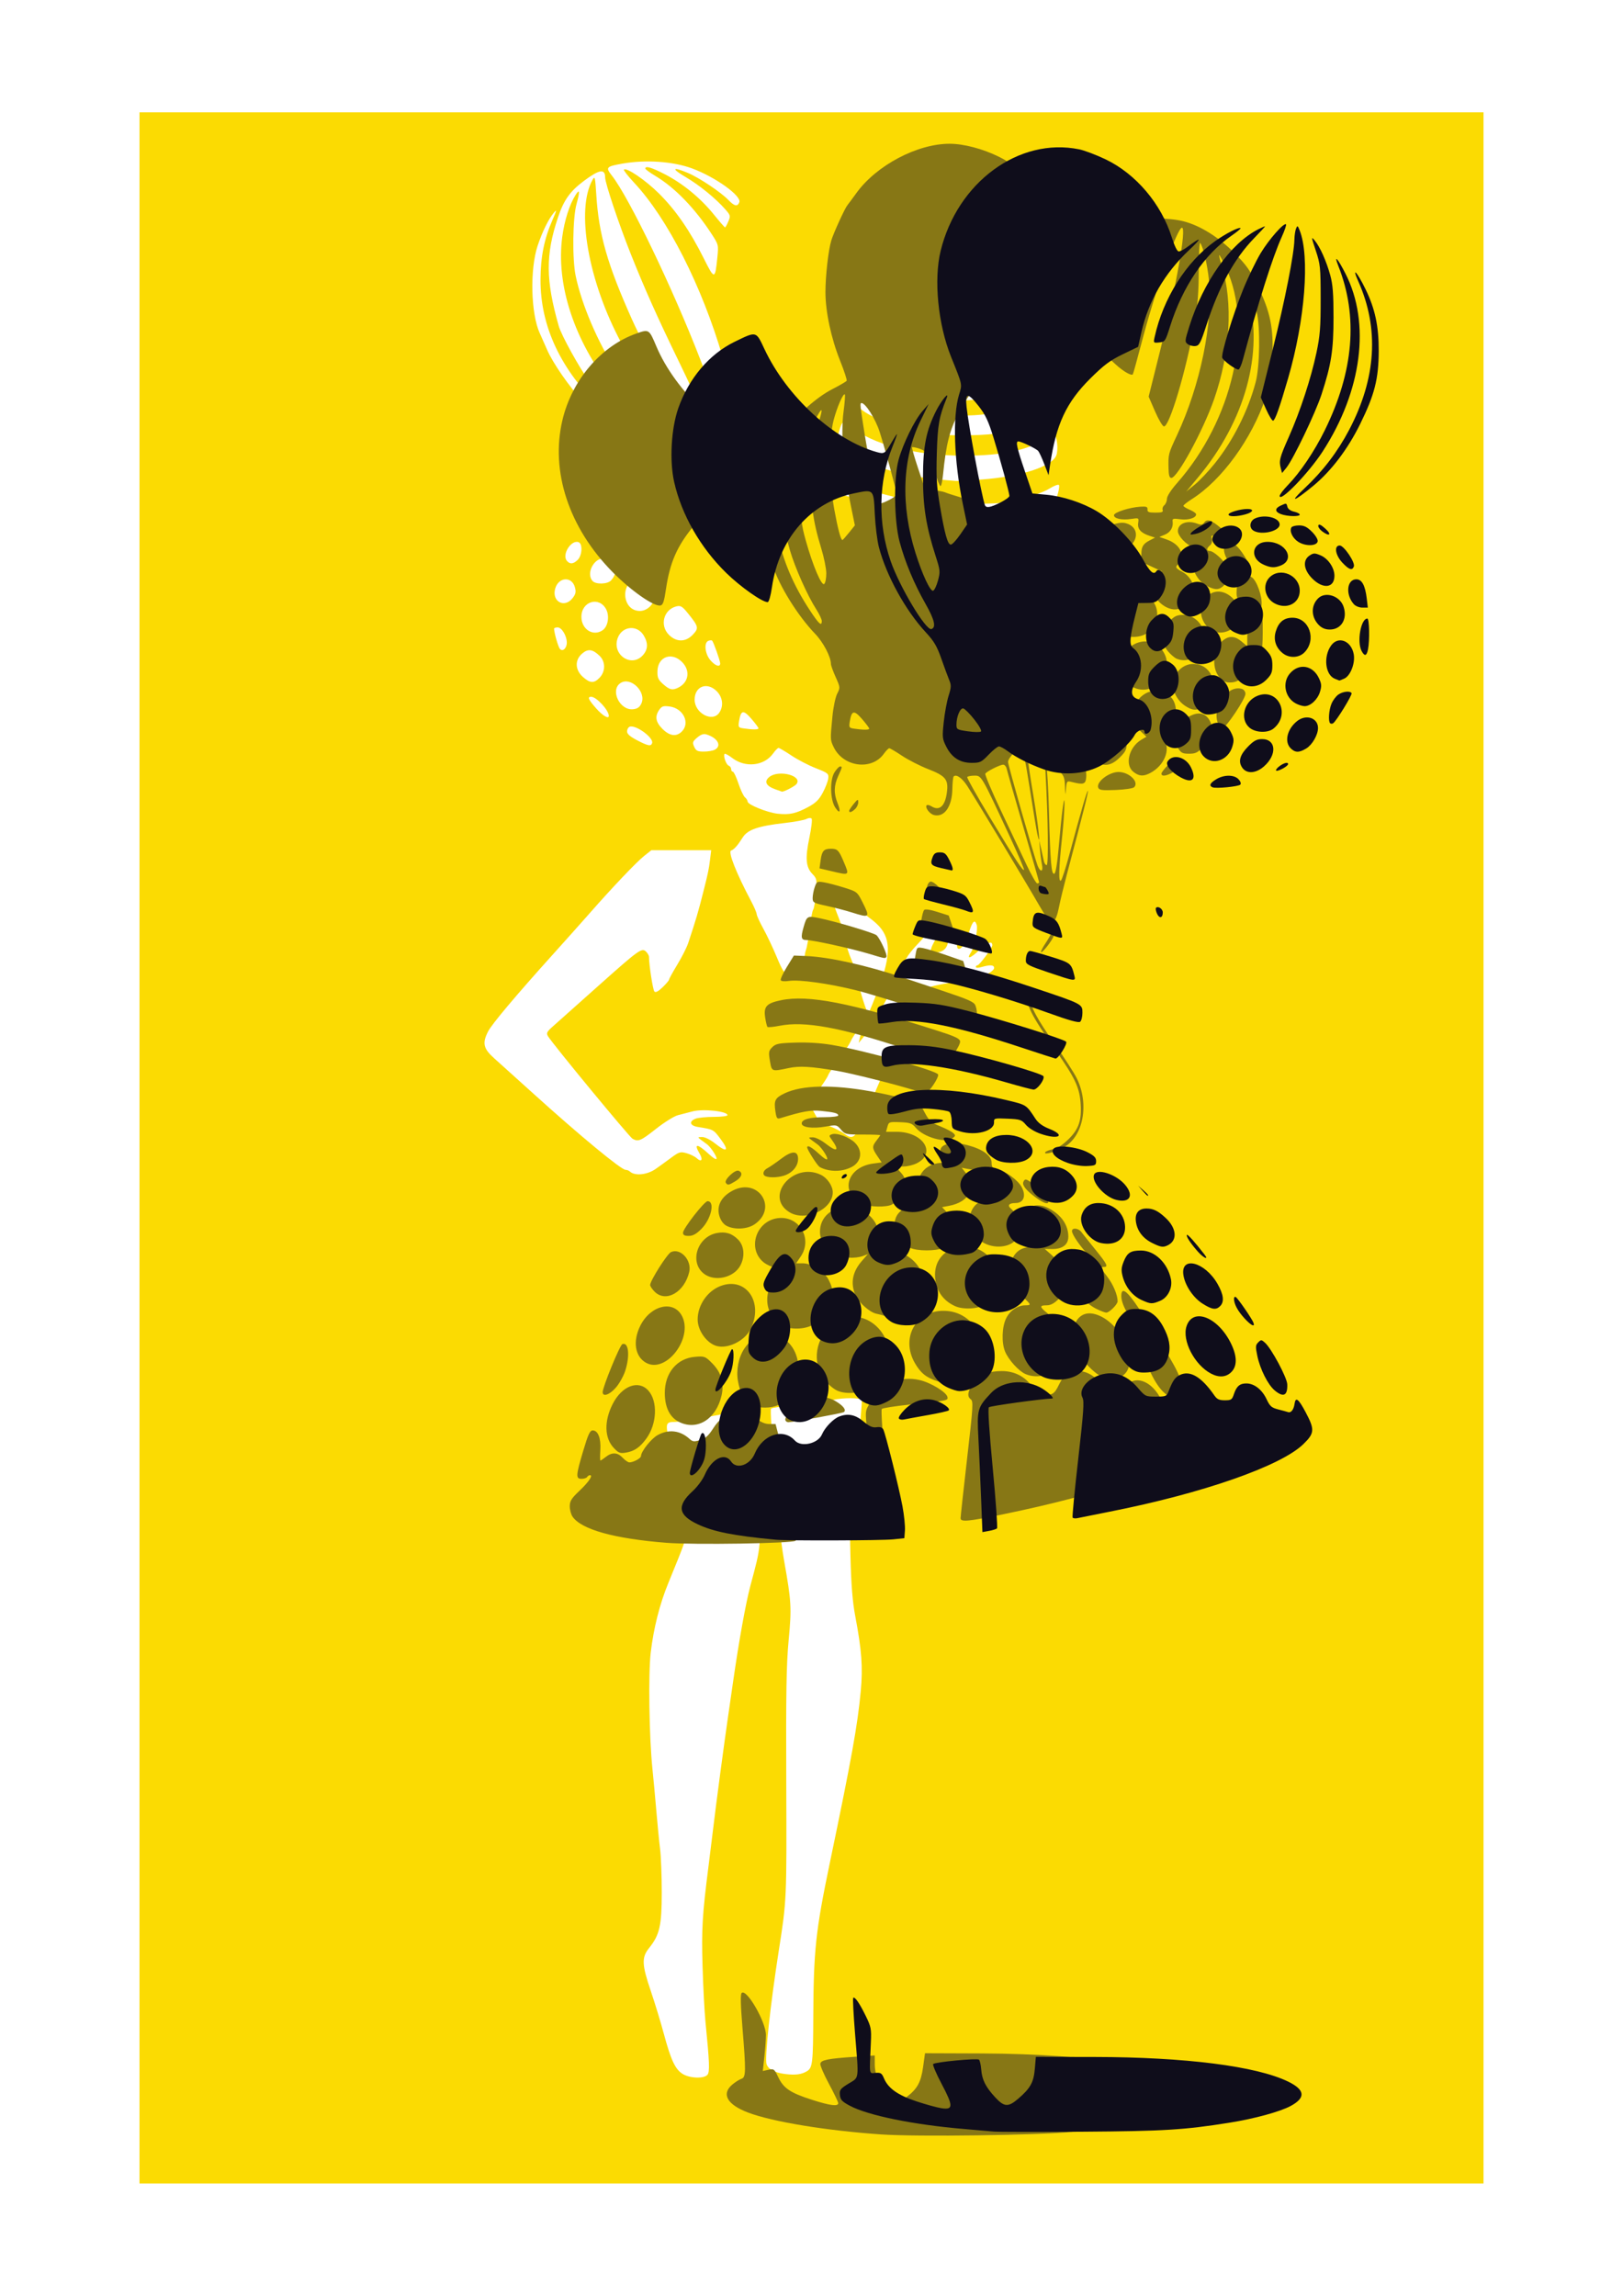
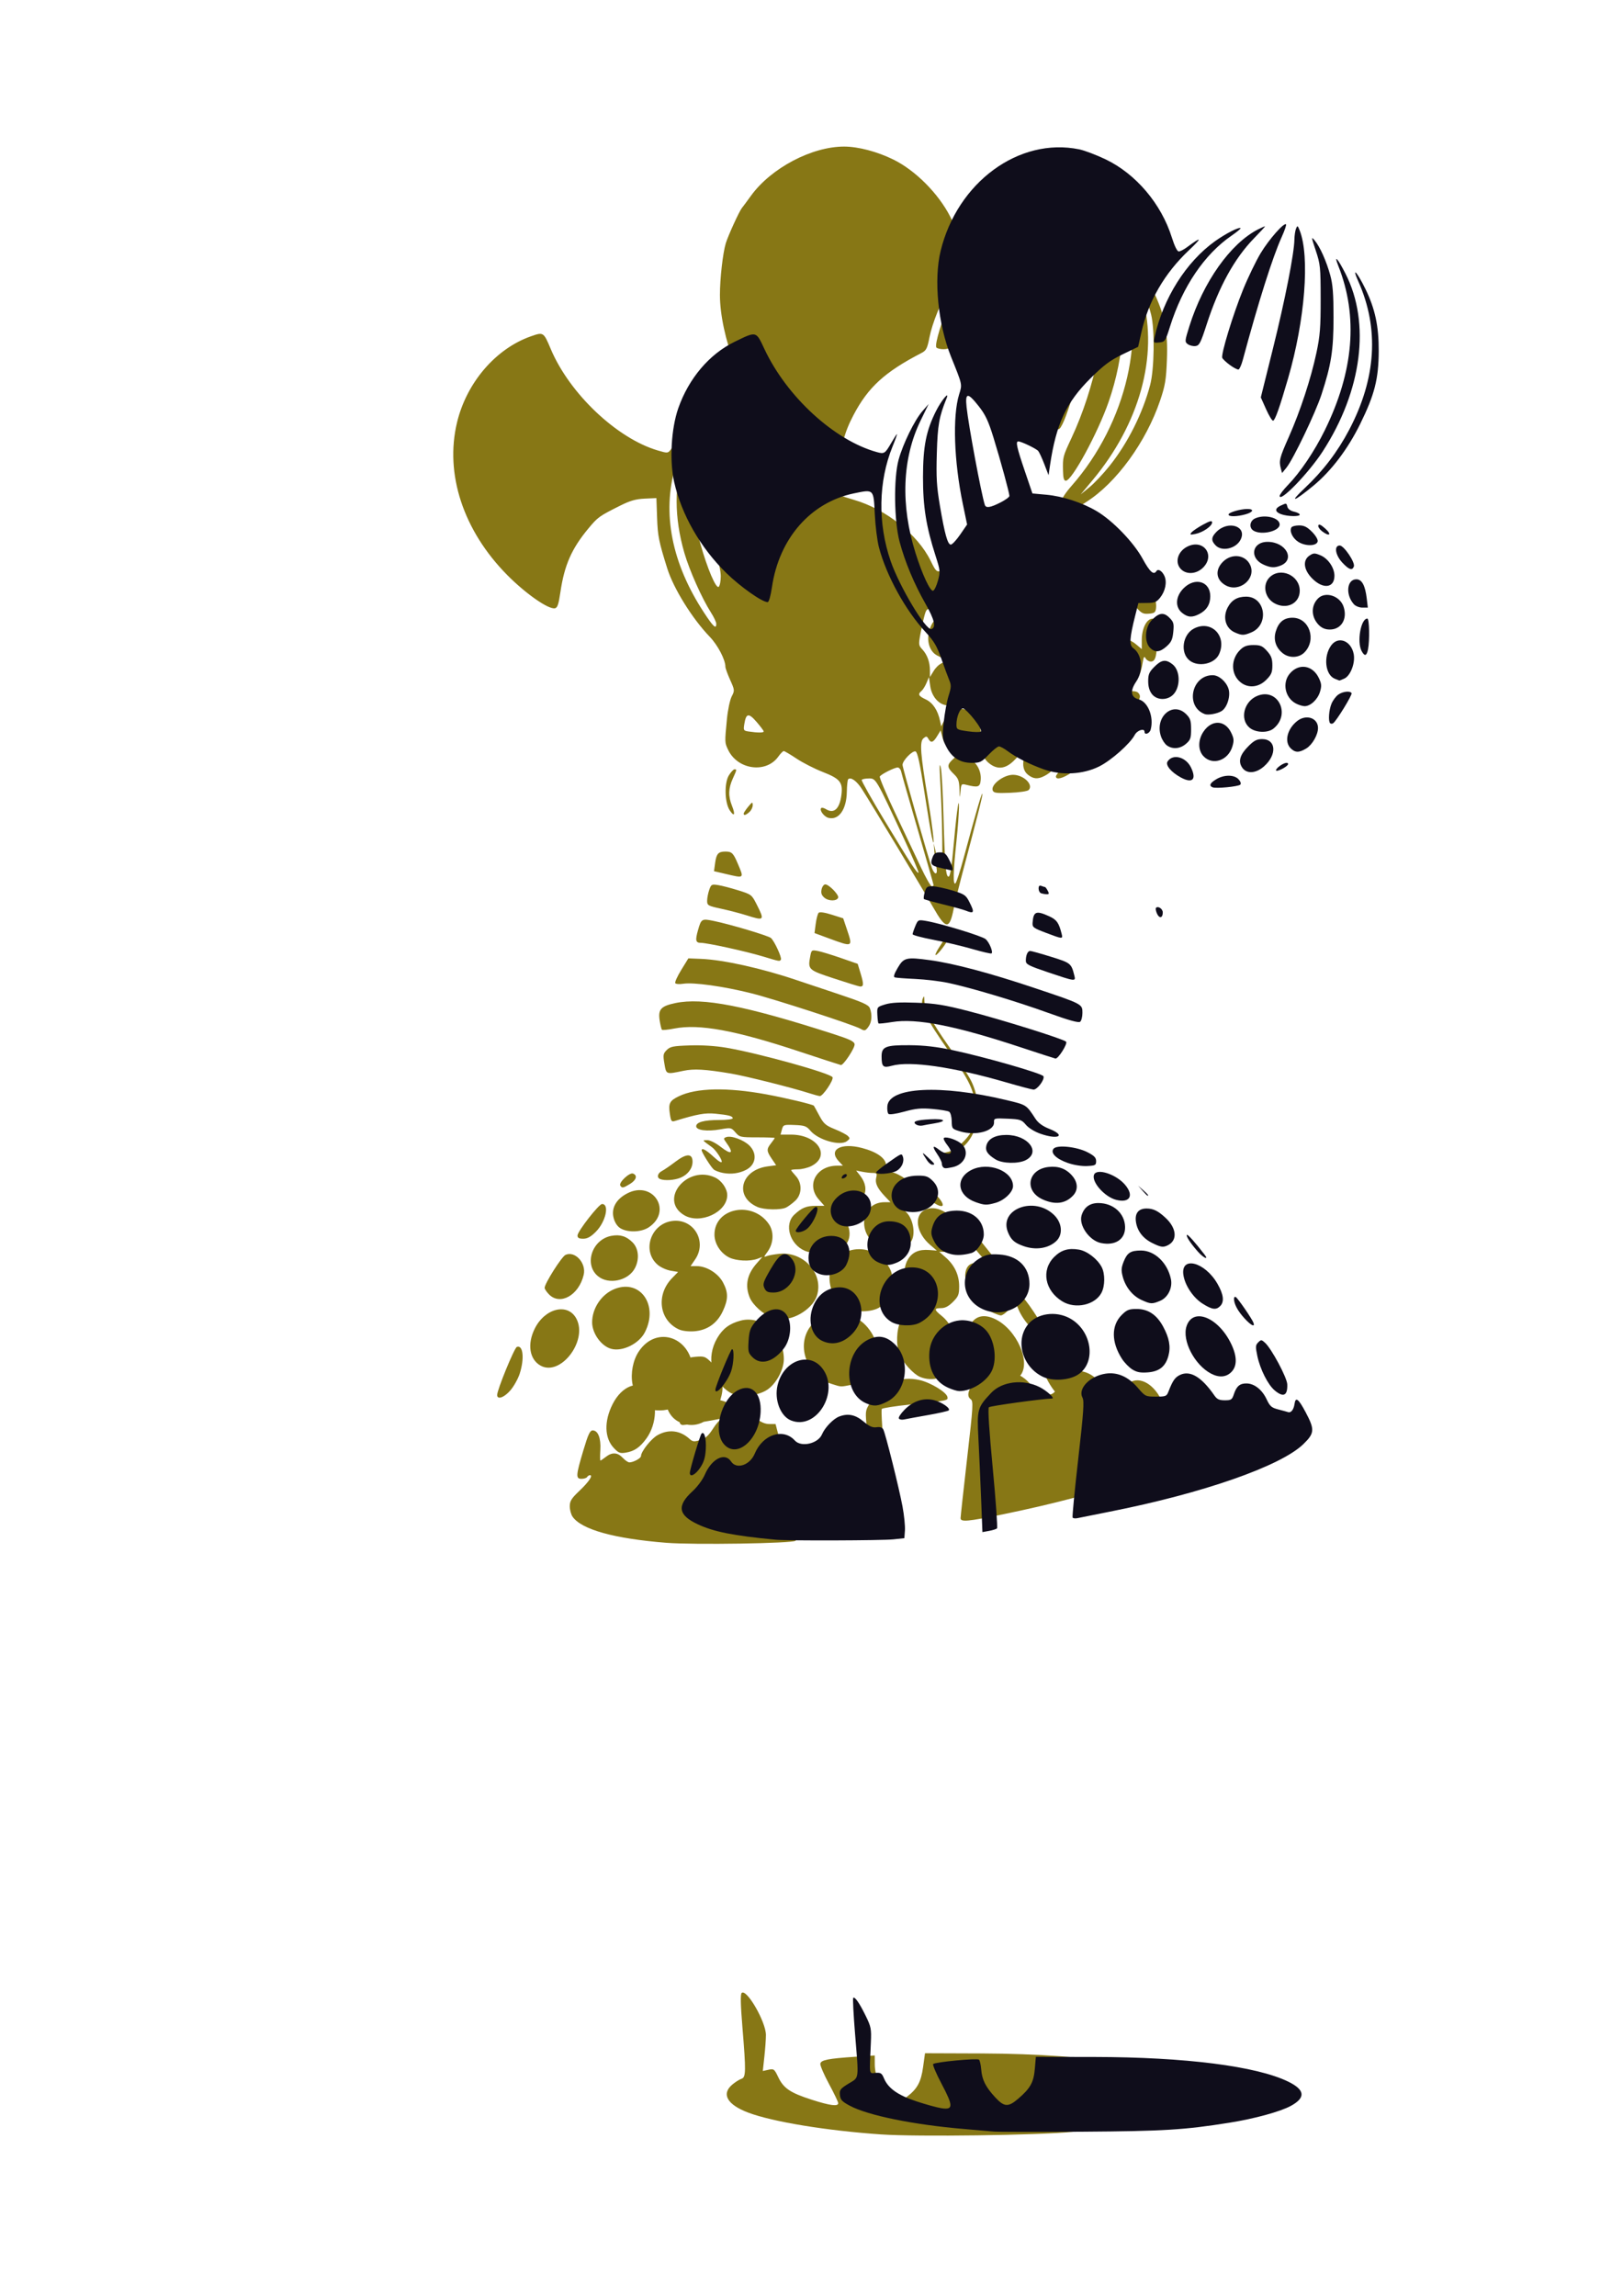
<svg xmlns="http://www.w3.org/2000/svg" version="1.1" viewBox="0 0 744.09 1052.4">
  <g transform="translate(50 4.8086e-6)">
-     <path d="m13.956 526.18v-474.69h308.09 308.09v474.69 474.69h-308.09-308.09v-474.69zm260.39 424.86c1.101-1.327 0.94-5.619-0.91-24.254-0.457-4.605-1.059-16.095-1.338-25.535-0.503-17.04-0.115-23.52 2.756-46.046 0.675-5.295 1.562-12.453 1.97-15.907 1.453-12.281 5.184-40.318 7.13-53.581 0.236-1.612 1.188-8.205 2.114-14.651 2.752-19.151 5.855-36.342 8.01-44.372 4.964-18.497 4.831-16.916 3.777-44.767-0.532-14.057-1.198-27.913-1.481-30.791-0.487-4.959-0.628-5.231-2.7-5.213-1.203 0.011-3.694 0.394-5.535 0.851-6.008 1.49-25.891 4.982-28.465 4.999-4.997 0.033-5.025 0.325-1.362 14.313 4.352 16.616 6.803 28.851 6.803 33.954 0 3.986-0.86 6.512-8.71 25.592-3.952 9.605-6.763 20.714-8.071 31.9-1.148 9.817-0.717 38.835 0.792 53.3 0.456 4.374 1.259 13.039 1.783 19.256s1.298 14.061 1.719 17.433 0.766 12.315 0.766 19.875c0 15.311-0.957 19.507-5.833 25.575-3.446 4.288-3.31 7.552 0.826 19.725 1.851 5.447 4.53 14.236 5.954 19.531 3.234 12.026 5.184 16.217 8.548 18.372 3.247 2.08 9.884 2.336 11.456 0.441zm45.714-1.701c2.443-1.52 2.72-3.95 2.804-24.646 0.124-30.628 1.093-39.677 7.572-70.744 9.988-47.888 12.762-63.286 14.189-78.761 1.018-11.038 0.442-18.793-2.574-34.68-1.185-6.241-1.806-14.011-2.14-26.791-0.445-17.011-0.302-19.461 2.602-44.582 1.69-14.62 2.84-26.959 2.556-27.418-0.656-1.062-8.499-1.083-13.173-0.036-1.964 0.44-8.987 1.354-15.607 2.032-6.62 0.678-12.372 1.568-12.783 1.979-0.437 0.437 0.302 11.567 1.781 26.843 1.39 14.353 2.527 27.75 2.527 29.771s0.761 7.958 1.691 13.194c3.316 18.672 3.476 21.459 2.074 36.206-1.051 11.062-1.267 23.85-1.107 65.528 0.206 53.762 0.214 53.592-3.427 76.9-3.867 24.754-6.502 49.197-5.607 52.016 0.739 2.329 3.763 3.948 8.47 4.533 4.815 0.599 7.627 0.226 10.154-1.346zm-69.595-413.43c1.381-0.949 4.463-3.172 6.847-4.941 4.044-3 4.544-3.159 7.425-2.364 1.699 0.469 3.8 1.496 4.669 2.283 2.223 2.012 3.011 0.736 1.317-2.133-2.764-4.679-1.07-4.657 4.039 0.052 2.338 2.155 3.749 2.985 3.749 2.206 0-1.266-2.984-5.604-4.574-6.651-0.477-0.314-1.621-1.149-2.542-1.857-1.636-1.257-1.624-1.287 0.51-1.313 1.266-0.015 3.731 1.203 5.86 2.896 5.547 4.41 6.719 3.551 2.634-1.931-3.323-4.46-3.258-4.426-10.47-5.585-3.692-0.594-4.21-2.575-0.992-3.798 1.181-0.449 4.949-0.816 8.372-0.816s6.224-0.351 6.224-0.781c0-1.802-11.149-3.001-16.045-1.726-1.996 0.52-5.02 1.305-6.72 1.745s-6.188 3.24-9.973 6.223c-7.069 5.569-8.12 6.018-10.775 4.597-1.429-0.765-36.502-43.285-38.774-47.008-0.894-1.465-0.602-2.027 2.474-4.751 1.918-1.699 11.087-9.871 20.374-18.159 18.957-16.918 20.179-17.793 22.127-15.844 0.722 0.722 1.315 1.757 1.319 2.299 0.025 3.926 1.79 15.257 2.484 15.951 0.582 0.582 1.791-0.051 3.787-1.986 1.613-1.563 2.932-3.131 2.932-3.485 0-0.354 1.697-3.439 3.772-6.856s4.32-7.857 4.989-9.867c3.575-10.736 4.59-14.182 7.11-24.165 2.017-7.99 2.385-9.766 2.905-14.023l0.537-4.395h-13.725-13.725l-3.406 2.721c-3.525 2.816-14.67 14.545-24.876 26.179-3.223 3.674-10.784 12.144-16.801 18.82-16.958 18.817-27.999 31.934-29.745 35.339-2.752 5.366-2.192 7.871 2.745 12.278 2.386 2.13 10.392 9.347 17.791 16.039 21.436 19.388 40.483 35.135 42.499 35.135 0.647 0 1.535 0.345 1.972 0.766 2.175 2.095 7.804 1.569 11.679-1.092zm94.259-20.395c1.431-3.108 5.149-11.679 8.261-19.046 3.113-7.367 8.35-19.281 11.639-26.476 3.289-7.194 5.979-13.474 5.979-13.955 0-2.66 8.53-5.096 22.33-6.376 4.964-0.46 12.833-4.11 12.833-5.952 0-1.428-1.782-1.574-5.657-0.463-1.674 0.48-2.715 0.48-2.715 0 0-0.428 0.341-0.779 0.759-0.779 0.873 0 6.776-7.981 6.776-9.162 0-2.173-2.066-1.423-5.863 2.129-4.334 4.054-6.157 4.522-3.84 0.987 1.589-2.425 3.208-10.416 2.538-12.526-0.822-2.589-1.852-1.7-3.328 2.875-1.712 5.306-3.408 8.163-4.847 8.163-0.72 0-0.961-0.919-0.739-2.82 0.878-7.518-7.477-13.103-11.17-7.468-0.818 1.249-3.903 4.842-6.855 7.985-5.074 5.403-6.042 7.065-11.329 19.465-2.025 4.748-11.433 20.695-14.077 23.86l-1.748 2.093 0.496-2.093c1.612-6.798 1.665-6.543-0.788-3.767-1.221 1.381-2.743 3.701-3.383 5.155-0.64 1.454-3.065 5.124-5.389 8.156-2.324 3.032-4.55 6.364-4.946 7.403-0.397 1.04-2.531 4.296-4.742 7.236l-4.021 5.346 2.277 4.349c1.997 3.815 2.865 4.59 7.063 6.306 2.632 1.077 5.684 2.647 6.782 3.491 3.554 2.73 4.878 2.023 7.705-4.117zm32.204-80.79c1.03-3.361 5.661-9.907 6.451-9.117 0.414 0.414 0.954 2.261 1.202 4.105 0.555 4.136-1.711 6.896-5.662 6.896-2.276 0-2.502-0.214-1.991-1.884zm-24.243 18.628c6.029-15.964 5.843-23.689-0.72-29.874-4.283-4.037-18.958-13.808-19.881-13.237-1.043 0.645-0.39 3.378 2.609 10.924 1.291 3.248 2.513 7.204 2.716 8.791 0.382 2.978 1.584 6.888 3.463 11.257 1.273 2.961 1.898 5.048 2.417 8.072 0.847 4.933 4.297 15.698 4.851 15.136 0.326-0.332 2.372-5.312 4.545-11.068zm-34.805-6.333c0.449-1.181 0.816-3.794 0.816-5.806s0.375-4.646 0.834-5.853c0.459-1.207 1.224-5.633 1.7-9.837s1.188-8.044 1.582-8.534c0.394-0.491 0.96-3.872 1.258-7.514 0.52-6.35 0.453-6.716-1.646-8.906-2.993-3.124-3.318-7.217-1.327-16.704 0.918-4.374 1.359-8.271 0.98-8.659-0.379-0.388-1.454-0.297-2.387 0.203s-5.401 1.327-9.927 1.838c-12.151 1.373-17.002 3.04-19.253 6.618-2.337 3.714-3.969 5.556-5.322 6.007-1.535 0.512 2.412 10.482 9.222 23.296 1.346 2.533 2.472 5.17 2.502 5.86 0.03 0.691 1.41 3.705 3.066 6.698 1.656 2.993 4.42 8.832 6.142 12.977 2.618 6.301 3.596 7.774 5.97 8.999 3.82 1.97 4.827 1.851 5.79-0.681zm2.587-77.064c3.515-1.884 5.002-3.338 6.749-6.602 1.232-2.302 2.362-5.242 2.512-6.534 0.255-2.202-0.1-2.493-5.731-4.7-3.301-1.294-8.336-3.91-11.188-5.815-2.852-1.905-5.494-3.463-5.871-3.463-0.377 0-1.494 1.136-2.482 2.524-4.076 5.724-12.697 6.7-18.707 2.116-1.703-1.299-3.293-2.166-3.533-1.926-0.77 0.77 0.657 4.94 1.846 5.396 0.631 0.242 1.148 0.965 1.148 1.607 0 0.641 0.346 1.166 0.769 1.166s1.574 2.42 2.559 5.378c0.984 2.958 2.334 5.83 2.998 6.381 0.665 0.552 1.215 1.428 1.223 1.947 0.021 1.419 9.034 5.052 13.8 5.563 5.4 0.579 8.366-0.069 13.91-3.04zm-15.11-8.187c-4.19-1.514-5.167-3.546-2.684-5.584 4.331-3.554 15.614-0.561 12.417 3.294-0.842 1.015-5.876 3.594-6.623 3.393-0.13-0.035-1.53-0.531-3.11-1.102zm-27.629-18.119c3.333-1.784 1.255-5.481-3.95-7.03-1.246-0.371-2.527 0.088-4.156 1.489-2.119 1.823-2.255 2.244-1.356 4.216 0.84 1.843 1.542 2.191 4.42 2.191 1.882 0 4.151-0.39 5.041-0.867zm-28.759-3.021c0.817-2.451-7.548-8.558-10.285-7.508-0.658 0.253-1.197 1.219-1.197 2.147 0 1.208 1.367 2.392 4.814 4.17 4.868 2.51 6.152 2.74 6.668 1.192zm13.634-5.322c3.903-3.903 0.655-10.618-5.538-11.449-2.945-0.395-3.641-0.179-4.813 1.494-2.112 3.016-1.672 5.634 1.477 8.783 3.28 3.28 6.36 3.687 8.874 1.172zm35.138-1.465c-0.014-0.345-1.496-2.323-3.293-4.395-3.65-4.208-4.783-3.995-5.602 1.054-0.455 2.806-0.33 3.026 1.914 3.36 4.244 0.633 7.007 0.626 6.981-0.019zm-68.626-5.693c0-2.607-5.663-8.749-8.066-8.749-1.86 0-1.342 1.213 2.277 5.324 2.92 3.317 5.789 5.015 5.789 3.425zm50.603-1.401c2.127-3.037 1.656-7.125-1.144-9.925-4.421-4.421-10.111-2.228-10.111 3.896 0 6.178 8.108 10.521 11.255 6.028zm-35.706-4.202c2.518-5.28-4.812-12.545-9.534-9.45-4.87 3.191-0.394 12.599 5.714 12.009 2.008-0.194 3.014-0.867 3.82-2.559zm17.181-7.469c4.659-2.481 5.331-7.792 1.474-11.648-4.744-4.744-11.076-2.397-11.248 4.17-0.08 3.052 0.313 3.952 2.628 6.02 2.972 2.656 4.364 2.94 7.146 1.458zm-36.243-4.491c2.709-2.884 2.681-7.306-0.063-9.96-3.187-3.083-5.302-3.358-7.997-1.039-3.434 2.954-3.287 7.461 0.35 10.71 3.313 2.96 5.138 3.029 7.711 0.29zm55.234-6.477c0-1.184-3.05-9.805-3.698-10.454-0.229-0.229-0.997-0.193-1.708 0.08-2.123 0.814-1.621 5.889 0.876 8.856 2.218 2.636 4.53 3.41 4.53 1.518zm-35.541-3.668c2.467-2.662 2.609-5.654 0.436-9.216-3.013-4.941-9.784-4.281-11.851 1.156-2.862 7.528 6.065 13.832 11.414 8.061zm-34.784-5.882c0-3.122-2.324-6.972-4.207-6.972-0.909 0-1.644 0.283-1.632 0.628 0.064 1.967 1.877 8.259 2.646 9.187 1.263 1.522 3.194-0.196 3.194-2.842zm57.838-3.7c2.768-2.964 2.599-3.661-2.383-9.824-2.481-3.069-3.263-3.543-5.122-3.108-5.918 1.386-7.885 8.702-3.514 13.073 3.451 3.451 7.715 3.397 11.019-0.141zm-41.378-1.996c2.407-1.686 3.205-6.426 1.604-9.524-3.188-6.164-11.367-3.712-11.367 3.408 0 5.767 5.417 9.16 9.763 6.115zm21.67-10.866c3.141-3.141 2.87-7.994-0.609-10.921-2.086-1.755-3.221-2.134-5.232-1.746-8.051 1.553-6.979 14.723 1.199 14.723 1.631 0 3.347-0.76 4.643-2.055zm-35.36-3.974c1.359-1.828 1.534-2.773 0.916-4.929-1.449-5.051-7.491-4.591-9.005 0.686-1.728 6.025 4.382 9.23 8.089 4.243zm17.546-7.994c2.352-2.61 2.555-5.504 0.564-8.036-1.397-1.776-2.407-2.253-4.36-2.057-4.499 0.452-7.548 6.99-4.802 10.299 1.456 1.754 6.95 1.622 8.598-0.207zm150.85-7.849c1.211-1.439 2.061-3.04 1.889-3.557-0.297-0.891-8.855-2.587-9.55-1.893-0.643 0.643 3.448 8.066 4.445 8.066 0.558 0 2.006-1.178 3.217-2.617zm-166.15-1.569c2.035-2.035 2.306-7.345 0.412-8.072-3.383-1.298-7.791 5.652-5.407 8.525 1.392 1.677 3.011 1.531 4.995-0.453zm35.906 0.209c1.7-1.41 1.719-1.622 0.497-5.624-1.664-5.449-2.16-5.848-5.783-4.652-7.342 2.423-6.312 11.628 1.31 11.716 1.215 0.014 3.005-0.634 3.976-1.44zm-16.711-8.26c4.613-2.725 5.352-7.336 1.338-8.344-3.341-0.839-8.813 2.819-8.813 5.892 0 3.748 3.395 4.862 7.474 2.452zm164.86-8.231c2.602-1.588 5.861-3.155 7.242-3.481s3.265-1.069 4.186-1.649c3.012-1.898 9.087-3.131 15.813-3.208 4.98-0.058 6.756-0.385 7.223-1.332 1.349-2.734 2.577-7.568 2.112-8.32-0.27-0.437-2.28 0.317-4.466 1.676-2.292 1.425-7.687 3.409-12.747 4.688-7.96 2.012-10.245 2.217-24.679 2.219-11.162 2e-3 -18.654-0.438-25.116-1.474-16.101-2.58-32.476-8.784-34.839-13.199-1.313-2.454-2.388-0.456-2.404 4.47-0.015 4.458 0.545 5.035 6.266 6.46 5.873 1.462 13.995 5.38 20.004 9.647 4.91 3.487 5.477 3.671 14.322 4.626 5.065 0.547 11.093 1.1 13.395 1.229 2.302 0.129 5.259 0.302 6.571 0.385 1.455 0.092 4.231-0.975 7.116-2.736zm-176.18-1.363c2.359-2.804 2.73-4.122 1.161-4.122-1.131 0-6.528 4.981-6.528 6.025 0 1.644 3.396 0.44 5.367-1.903zm26.293-4.685c-0.327-2.764-2.025-3.48-2.76-1.165-0.653 2.058 0.043 3.402 1.762 3.402 0.876 0 1.181-0.685 0.997-2.238zm-8.589-4.81c0.893-0.653 1.359-1.452 1.036-1.775-0.844-0.844-5.95 0.256-7.846 1.69-1.496 1.132-1.368 1.22 1.788 1.245 1.869 0.015 4.129-0.508 5.022-1.161zm159.94-9.7c17.74-1.353 31.757-5.883 33.851-10.94 1.009-2.436 0.429-8.77-0.877-9.577-0.389-0.24-2.08 0.495-3.757 1.633-7.978 5.414-20.174 8.005-37.669 8.001-22.386-4e-3 -42.502-5.247-51.945-13.538-3.368-2.957-3.865-2.713-5.396 2.657-1.217 4.268-1.059 5.373 1.039 7.285 7.702 7.019 27.829 13.265 47.511 14.744 2.072 0.156 4.332 0.348 5.023 0.427 0.691 0.079 6.19-0.232 12.22-0.692zm-149.52-14.634c0-0.222-1.978-1.401-4.395-2.62-7.523-3.792-13.343-8.017-20.617-14.97-18.719-17.891-28.156-37.883-28.063-59.447 0.045-10.367 1.71-18.657 5.464-27.209 2.022-4.605 2.119-5.121 0.634-3.357-2.426 2.881-5.263 8.66-7.41 15.096-3.608 10.814-3.128 31.115 0.947 40.053 0.973 2.135 2.477 5.529 3.341 7.543 2.614 6.091 10.227 17.101 16.218 23.451 8.566 9.081 18.015 15.815 27.89 19.876 4.842 1.992 5.992 2.296 5.992 1.583zm5.86-2.967c0-0.36-1.657-1.626-3.683-2.813-4.969-2.912-16.455-13.805-22.319-21.167-17.385-21.825-25.913-47.685-22.961-69.622 1.019-7.57 3.312-14.765 6.123-19.213 1.895-2.998 2.036-1.657 0.434 4.12-1.785 6.435-2.019 25.214-0.411 32.953 2.717 13.076 10.137 30.482 18.408 43.184 8.857 13.599 23.602 29.208 26.531 28.084 2.584-0.992 2.272-3.042-1.008-6.606-7.122-7.743-15.718-20.401-22.926-33.765-15.257-28.284-21.055-61.225-13.203-74.999 0.99-1.737 1.166-1.011 1.653 6.847 1.133 18.284 5.057 31.997 16.412 57.348 6.88 15.361 23.175 43.116 25.313 43.116 1.179 0 5.032-3.475 5.032-4.539 0-0.588-4.099-9.508-9.108-19.823-9.749-20.073-15.459-32.851-21.851-48.894-5.444-13.665-11.739-32.452-11.739-35.038 0-4.12-2.653-3.699-9.664 1.534-6.425 4.796-9.274 8.796-11.944 16.767-5.749 17.163-5.671 28.701 0.336 49.806 1.218 4.28 9.55 19.345 14.202 25.681 5.385 7.333 15.173 17.254 21.109 21.396 7.761 5.415 13.086 8.104 14.207 7.175 0.58-0.482 1.055-1.171 1.055-1.531zm149.48-3.385c9.361-1.302 16.345-3.697 20.005-6.861l3.196-2.763-1.801-3.531c-1.928-3.779-2.679-4.202-4.203-2.367-3.038 3.66-18.496 7.21-31.372 7.205-16.345-8e-3 -38.666-5.817-43.161-11.234-0.603-0.727-1.588-1.321-2.189-1.321-1.451 0-4.563 4.023-4.563 5.899 0 4.916 17.812 12.781 33.907 14.972 7.476 1.018 22.864 1.018 30.181 2.6e-4zm-6.32-15.859c10.585-1.09 15.417-2.387 18.494-4.966 2.931-2.457 2.693-4.443-0.748-6.246-1.905-0.998-2.558-0.907-5.783 0.808-5.868 3.12-11.989 3.987-24.522 3.471-12.683-0.521-20.529-2.446-26.592-6.522l-3.569-2.399-2.531 2.281c-2.412 2.174-2.468 2.37-1.187 4.18 2.754 3.89 12.013 7.102 26.763 9.283 6.987 1.033 10.515 1.053 19.674 0.11zm-118.19-5.041c3.191-1.946 3.191-1.978-0.388-14.204-9.545-32.613-25.248-63.529-40.605-79.946-2.826-3.022-4.923-5.709-4.66-5.973 1.151-1.151 9.932 4.836 16.115 10.989 7.692 7.653 14.178 17.056 20.501 29.721 4.907 9.831 5.192 9.812 6.209-0.419 0.577-5.804 0.551-5.909-2.685-10.884-7.57-11.636-16.822-21.19-25.607-26.445-2.602-1.556-4.731-3.119-4.731-3.471 0-1.379 2.946-0.5 9.156 2.73 8.24 4.287 16.203 10.852 22.27 18.361 2.619 3.242 4.927 5.894 5.127 5.894 0.201 0 0.876-1.216 1.5-2.701 1.075-2.556 1.003-2.853-1.347-5.529-4.462-5.082-11.888-11.13-18.27-14.881-6.664-3.916-6.104-4.875 1.083-1.856 5.155 2.165 15.165 8.851 18.563 12.398 2.749 2.87 4.181 3.172 5.01 1.058 1.139-2.907-11.072-11.644-21.744-15.559-8.723-3.2-21.229-4.048-31.871-2.163-7.462 1.322-7.787 1.696-4.792 5.504 7.883 10.02 27.829 51.482 40.46 84.105 6.578 16.988 5.928 16.183 10.705 13.271zm122.97-8.211c2.775-1.485 4.406-3.417 3.931-4.657-0.238-0.62-1.926-1.8-3.752-2.624-3.263-1.471-3.348-1.467-4.971 0.275-2.1 2.254-6.339 3.046-12.85 2.401-7.461-0.739-11.531-2.082-12.024-3.967-0.231-0.885-0.896-1.609-1.477-1.609-1.631 0-6.94 2.378-7.564 3.389-1.436 2.324 5.163 6.002 13.444 7.493 5.526 0.995 22.999 0.509 25.263-0.702z" fill="#fbdb02" />
-     <path d="m353.97 978.38c-25.007-1.722-49.735-5.777-60.92-9.991-9.666-3.642-12.452-8.538-7.317-12.859 1.379-1.16 3.263-2.349 4.186-2.643 2.083-0.661 2.131-3.276 0.441-23.855-0.832-10.131-0.935-14.905-0.332-15.488 2.229-2.16 11.118 13.223 11.124 19.249 2e-3 1.842-0.319 6.311-0.713 9.931l-0.716 6.582 2.593-0.57c2.457-0.539 2.694-0.358 4.519 3.458 2.424 5.067 5.529 7.14 15.457 10.32 8.3 2.659 12.005 3.134 12.005 1.54 0-0.534-1.907-4.51-4.239-8.835-2.331-4.325-4.117-8.497-3.968-9.272 0.327-1.697 3.528-2.332 15.951-3.163l9-0.602 0.018 4.096c0.022 4.817 2.052 9.697 5.819 13.988 3.217 3.664 5.007 3.839 8.9 0.869 4.779-3.645 6.472-6.756 7.431-13.655l0.878-6.316 25.942 0.093c52.059 0.187 92.187 6.954 97.492 16.442 1.158 2.072 1.158 2.533 0 4.605-3.529 6.311-23.444 11.608-56.061 14.909-15.403 1.559-71.013 2.3-87.488 1.166zm-98.441-271.19c-23.895-1.895-38.886-6.057-43.008-11.942-0.712-1.016-1.294-3.163-1.294-4.77 0-2.441 0.731-3.616 4.443-7.139 4.302-4.083 6.355-7.147 4.789-7.147-0.419 0-0.994 0.377-1.279 0.837-0.285 0.46-1.437 0.837-2.561 0.837-2.714 0-2.623-1.469 0.81-12.977 2.229-7.47 3.044-9.209 4.317-9.209 2.437 0 3.82 3.573 3.485 9-0.164 2.648-0.145 4.814 0.042 4.814 0.187 0 1.298-0.753 2.469-1.674 2.855-2.246 5.388-2.109 7.763 0.419 1.081 1.151 2.448 2.093 3.037 2.093 1.84 0 5.335-1.898 5.335-2.897 0-2.071 4.63-7.928 7.577-9.584 5.04-2.833 10.339-2.225 14.639 1.679 1.485 1.348 2.113 1.421 4.894 0.568 2.458-0.754 3.837-1.991 6.009-5.386 5.217-8.155 12.948-9.94 19.667-4.54 2.173 1.746 4.129 2.579 6.058 2.579h2.848l3.437 13.186c6.559 25.165 8.39 38.093 5.709 40.317-1.478 1.227-46.533 1.94-59.186 0.937zm94.306-4.126c-0.202-0.328-0.764-10.558-1.249-22.734-0.484-12.176-1.109-24.796-1.389-28.043-0.485-5.632-0.387-6.086 2.127-9.81 5.772-8.552 13.28-11.895 22.221-9.895 5.094 1.14 12.4 5.569 12.819 7.771 0.311 1.633 0.328 1.63-17.313 3.478-6.62 0.694-12.37 1.594-12.777 2.002-0.429 0.429 0.368 12.275 1.895 28.16 1.521 15.826 2.322 27.707 1.893 28.098-1.005 0.918-7.766 1.717-8.226 0.972zm40.554-7.166c0-0.673 1.35-12.994 2.999-27.379 2.808-24.487 2.908-26.222 1.573-27.198-1.844-1.349-1.145-4.285 1.877-7.876 2.955-3.512 6.628-4.974 12.497-4.974 5.727 0 10.701 2.551 13.774 7.065 1.352 1.986 2.899 3.138 4.661 3.473 4.303 0.817 5.615 0.127 7.565-3.98 2.29-4.824 4.682-6.558 9.046-6.558 4.4 0 8.892 3.037 11.779 7.964 1.925 3.285 2.56 3.757 5.053 3.757 1.907 0 2.851-0.394 2.851-1.192 0-0.655 0.975-2.351 2.167-3.767 4.038-4.8 11.023-2.558 15.408 4.945 1.714 2.933 2.916 3.962 5.495 4.704 3.78 1.088 4.557 0.861 4.557-1.331 0-1.997 2.227-4.253 3.656-3.705 0.603 0.231 2.714 3.568 4.692 7.415 4.393 8.544 4.203 10.074-1.982 15.954-11.086 10.54-42.352 21.496-88.259 30.927-16.097 3.307-19.41 3.607-19.41 1.755zm-159.02-32.218c-4.269-4.57-4.457-12.257-0.491-20.083 4.244-8.376 11.842-11.24 16.371-6.172 4.373 4.895 3.956 15.248-0.884 21.93-2.983 4.118-5.542 5.874-9.492 6.516-2.61 0.424-3.328 0.137-5.504-2.191zm30.277-11.729c-4.462-2.061-6.833-6.686-6.86-13.379-0.037-9.233 5.55-15.941 13.851-16.629 4.366-0.362 4.664-0.252 7.813 2.897 4.241 4.241 5.667 9.119 4.346 14.862-2.458 10.689-10.873 16.071-19.15 12.249zm48.377-1.292c0-1.898 5.922-8.062 8.973-9.34 4.314-1.806 10.052-1.422 14.088 0.943 3.572 2.094 5.123 4.184 3.738 5.04-0.885 0.547-23.181 4.601-25.334 4.606-0.806 2e-3 -1.465-0.56-1.465-1.25zm-16.328-8.071c-3.637-3.193-4.443-4.623-5.354-9.501-0.916-4.905 0.23-10.861 2.852-14.824 8.329-12.585 24.802-6.431 24.897 9.302 0.064 10.54-6.061 17.649-15.205 17.649-3.512 0-4.688-0.429-7.19-2.626zm190.08-4.154c-4.253-3.734-8.886-13.517-9.012-19.028-0.115-5.045 0.712-6.246 4.037-5.862 2.036 0.235 3.135 1.545 7.611 9.065 5.615 9.435 6.748 14.322 3.968 17.103-1.906 1.906-3.28 1.64-6.604-1.278zm-257.47-0.281c0-2.393 7.859-21.582 9.022-22.028 2.872-1.102 3.561 5.297 1.317 12.244-0.76 2.353-2.673 5.787-4.251 7.631-2.841 3.32-6.088 4.467-6.088 2.152zm106.71-1.149c-8.571-5.388-11.051-16.018-5.818-24.947 2.539-4.332 5.621-6.638 10.684-7.992 9.848-2.634 19.869 6.303 19.855 17.706-6e-3 4.765-3.544 11.281-7.575 13.948-4.679 3.097-13.241 3.738-17.145 1.284zm46.902-3.841c-5.183-1.624-7.837-3.744-10.5-8.388-6.506-11.342 0.349-23.933 13.03-23.933 7.45 0 13.38 3.979 16.842 11.302 2.377 5.028 2.491 8.874 0.4 13.478-1.97 4.337-5.444 6.824-11.009 7.879-5.12 0.971-4.507 0.995-8.762-0.339zm75.366-2.036c-4.029-1.875-9.212-7.424-11.367-12.17-2.146-4.726-2.111-11.391 0.075-14.17 2.375-3.019 5.825-3.568 10.204-1.625 10.362 4.599 17.375 20.7 11.553 26.523-2.866 2.866-6.368 3.349-10.465 1.442zm-35.178-1.312c-3.052-1.33-7.72-6.479-9.298-10.257-1.715-4.105-1.46-11.478 0.532-15.383 1.798-3.524 5.268-5.844 8.741-5.844 2.807 0 2.707-0.386-0.927-3.576-5.818-5.108-7.785-13.401-4.47-18.84 1.998-3.276 5.043-4.599 9.74-4.229l3.465 0.273-3.096-2.65c-6.417-5.492-7.55-13.519-2.267-16.058 3.137-1.508 6.978-0.684 11.164 2.395 3.919 2.882 6.106 6.889 6.106 11.187 0 3.717-2.695 5.762-7.507 5.695l-3.314-0.046 2.948 2.589c4.103 3.602 6.199 8.086 6.199 13.263 0 3.777-0.348 4.651-2.846 7.15-2.013 2.013-3.607 2.846-5.442 2.846-3.319 0-3.27 0.718 0.24 3.518 6.465 5.159 9.126 16.236 5.574 23.2-2.594 5.085-9.763 7.283-15.541 4.766zm-173.9-5.133c-5.104-2.845-6.203-9.86-2.659-16.972 4.715-9.462 15.27-11.925 19.128-4.464 5.241 10.135-7.347 26.52-16.469 21.435zm32.431-7.684c-4.572-1.214-8.799-7.081-8.786-12.196 0.016-6.544 4.441-13.008 10.484-15.315 11.707-4.471 19.996 7.564 13.704 19.897-2.676 5.245-10.24 8.985-15.402 7.614zm194.57-8.194c-4.129-2.245-9.132-10.286-9.132-14.68 0-4.455 2.505-2.676 8.159 5.795 6.535 9.792 6.781 12.042 0.973 8.884zm-163.6-0.726c-9.043-4.186-10.572-15.868-3.08-23.53l2.74-2.802-3.417-0.577c-1.879-0.318-4.527-1.512-5.885-2.654-7.43-6.252-3.334-18.795 6.571-20.124 9.798-1.314 16.189 9.296 10.575 17.558l-2.123 3.125h2.829c4.513 0 9.832 3.312 12.048 7.501 2.448 4.629 2.422 7.727-0.11 13.166-2.619 5.625-7.214 8.81-13.292 9.212-2.546 0.169-5.385-0.194-6.856-0.875zm45.209-5.136c-0.46-0.154-1.866-0.506-3.124-0.783-3.068-0.676-8.162-5.261-9.559-8.602-2.307-5.521-1.289-10.662 3.102-15.663l2.671-3.042-2.25 0.856c-3.453 1.313-9.77 1.016-13.008-0.611-3.924-1.972-6.714-6.317-6.714-10.458 0-12.345 17.538-15.723 24.956-4.806 2.446 3.6 2.151 8.899-0.712 12.771-1.702 2.301-1.732 2.495-0.302 1.897 0.876-0.367 3.566-0.852 5.978-1.079 11.157-1.049 20.306 9.338 17.013 19.315-2.126 6.44-12.223 12.15-18.05 10.206zm97.761-3.017c-6.78-3.356-12.614-12.431-11.57-17.996 0.82-4.371 4.006-5.385 10.088-3.21 1.113 0.398 0.509-0.634-1.804-3.081-4.106-4.344-7.824-9.729-7.824-11.331 0-1.676 2.962-1.386 4.293 0.42 0.632 0.857 3.503 4.461 6.381 8.008 5.438 6.703 6.089 8.014 3.977 8.014-1.75 0-1.634 0.327 1.641 4.617 2.615 3.426 4.622 8.24 4.634 11.119 6e-3 1.404-3.782 5.195-5.19 5.194-0.597-3.6e-4 -2.678-0.789-4.625-1.753zm-64.667-1.2c-5.948-2.675-9.234-7.824-9.234-14.47 0-13.758 18.633-17.861 26.58-5.853 1.842 2.784 2.303 4.444 2.303 8.294 0 5.17-1.397 7.903-5.668 11.092-2.939 2.194-10.116 2.675-13.981 0.937zm-137.78-6.636c-1.13-1.13-2.055-2.51-2.055-3.066 0-1.972 7.809-14.295 9.565-15.096 4.359-1.986 9.607 3.758 8.341 9.131-2.195 9.316-10.713 14.169-15.851 9.031zm22.317-8.461c-6.434-5.414-2.609-16.773 6.205-18.427 3.992-0.749 6.882 0.134 9.716 2.967 2.803 2.803 3.258 7.663 1.108 11.821-3.012 5.824-12.119 7.77-17.029 3.638zm94.888-11.592c-6.947-3.026-9.56-12.098-4.772-16.563 3.389-3.161 5.51-4.026 9.869-4.026h3.909l-2.598-2.959c-5.878-6.695-1.068-15.459 8.486-15.459h2.603l-1.889-2.011c-4.978-5.298 0.877-8.655 10.633-6.096 6.998 1.835 11.057 4.803 11.057 8.083 0 1.969 0.437 2.498 2.421 2.934 3.951 0.868 9.601 4.945 11.343 8.186 2.176 4.049 0.919 7.322-2.814 7.322-2.984 0-3.874 1.089-2.096 2.565 3.307 2.745 4.792 9.742 2.841 13.388-2.185 4.082-9.495 5.297-14.994 2.491-10.311-5.26-8.403-20.119 2.583-20.119h2.717l-2.575-2.721c-3.498-3.696-4.591-6.058-3.962-8.564 0.46-1.831 0.255-2.11-1.55-2.11-1.143 0-3.333-0.251-4.865-0.557l-2.786-0.557 1.786 2.271c5.224 6.641 1.828 13.432-7.603 15.201l-3.168 0.594 2.048 2.198c5.819 6.247 5.069 13.734-1.659 16.545-3.45 1.441-11.62 1.422-14.967-0.036zm-104.19-6.985c3e-3 -1.895 9.779-14.442 11.253-14.442 3.517 0 1.672 8.199-2.865 12.737-2.313 2.313-3.876 3.17-5.78 3.17-1.929 0-2.609-0.383-2.607-1.465zm19.911-3.184c-1.45-0.787-2.627-2.418-3.254-4.51-1.386-4.626 0.902-8.923 6.202-11.651 11.787-6.066 20.815 8.17 9.862 15.551-3.325 2.24-9.282 2.523-12.81 0.609zm28.907-6.193c-11.76-7.171 1.59-23.221 14.299-17.191 3.006 1.426 5.533 5.115 5.528 8.069-0.013 7.841-12.503 13.588-19.827 9.122zm33.644-3.728c-10.739-4.74-7.639-16.944 4.724-18.592l3.886-0.518-2.003-2.951c-2.435-3.588-2.472-4.406-0.328-7.132 0.921-1.171 1.674-2.258 1.673-2.415-8.2e-4 -0.158-3.613-0.287-8.027-0.287-7.692 0-8.107-0.095-9.979-2.272-1.916-2.228-2.051-2.255-7.053-1.374-5.923 1.043-10.94 0.385-10.94-1.436 0-1.881 3.628-2.872 10.52-2.872 3.424 0 6.224-0.351 6.224-0.781 0-1.019-1.824-1.502-7.953-2.104-4.69-0.461-8.336 0.192-18.522 3.317-1.579 0.484-1.84 0.132-2.332-3.147-0.74-4.936-0.153-6.105 4.098-8.163 8.009-3.877 22.12-4.178 40.198-0.859 8.726 1.603 21.249 4.592 21.715 5.184 0.118 0.15 1.243 2.194 2.5 4.541 1.985 3.708 2.907 4.519 7.035 6.186 2.613 1.055 5.316 2.454 6.006 3.109 1.112 1.054 1.064 1.333-0.419 2.433-3.118 2.312-13.141-0.563-16.698-4.791-1.799-2.138-2.656-2.449-7.244-2.629-5.034-0.197-5.224-0.129-5.837 2.099l-0.634 2.302h4.819c12.203 0 18.491 9.809 9.257 14.44-1.605 0.805-4.331 1.464-6.058 1.465-1.727 7.1e-4 -3.139 0.17-3.139 0.377 0 0.207 0.942 1.392 2.093 2.634 3.018 3.257 2.922 8.462-0.209 11.383-1.266 1.181-3.125 2.57-4.131 3.087-2.469 1.268-10.144 1.132-13.241-0.235zm79.451-2.889c-4.538-3.321-6.484-5.696-5.905-7.208 0.775-2.02 1.76-1.585 6.758 2.983 6.688 6.112 6.049 9.275-0.853 4.225zm-142.3-6.909c-0.841-1.36 4.217-6.12 5.84-5.497 2.158 0.828 1.53 2.978-1.39 4.758-3.144 1.917-3.668 2.004-4.45 0.739zm18.264-2.977c-1.663-0.671-1.217-2.648 0.837-3.707 1.036-0.534 3.843-2.463 6.237-4.285 5.025-3.825 7.786-3.809 7.786 0.045 0 3.07-2.15 5.925-5.524 7.335-2.745 1.147-7.275 1.444-9.336 0.613zm28.927-2.785c-1.703-0.313-3.663-1.04-4.357-1.616-1.237-1.026-5.524-7.855-5.524-8.798 0-1.279 2.064-0.154 5.46 2.977 2.338 2.155 3.749 2.985 3.749 2.206 0-1.266-2.984-5.604-4.574-6.651-0.477-0.314-1.621-1.149-2.542-1.857-1.637-1.258-1.626-1.287 0.491-1.313 1.247-0.015 3.827 1.268 6.085 3.028 5.115 3.985 6.254 3.093 2.55-1.998-1.263-1.737-1.26-1.913 0.051-2.416 2.215-0.85 8.027 1.271 10.637 3.882 3.718 3.718 2.968 8.851-1.63 11.163-3.151 1.584-6.742 2.065-10.396 1.394zm99.26-8.197c0.283-0.458 1.86-1.084 3.506-1.393 1.956-0.367 4.395-1.921 7.048-4.49 4.917-4.763 6.287-8.939 5.614-17.104-0.571-6.913-2.655-11.269-11.322-23.662-11.357-16.239-14.019-21.537-12.619-25.116 0.549-1.403 0.666-1.268 0.722 0.837 0.104 3.892 3.341 9.919 11.69 21.767 4.218 5.986 8.628 12.828 9.798 15.205 5.79 11.757 3.104 26.475-5.763 31.574-3.85 2.214-9.534 3.775-8.673 2.382zm-59.746-28.349c-8.031-2.577-29.223-7.894-36-9.033-11.793-1.982-16.92-2.278-21.767-1.259-8.014 1.685-7.859 1.743-8.708-3.252-0.682-4.017-0.577-4.633 1.067-6.279 1.597-1.599 2.915-1.861 10.621-2.111 5.574-0.181 11.716 0.211 16.762 1.071 14.901 2.54 47.95 11.739 48.641 13.539 0.518 1.35-4.485 8.728-5.842 8.616-0.553-0.045-2.702-0.627-4.774-1.292zm-4.626-19.137c-29.374-9.735-45.938-12.773-57.373-10.523-2.827 0.556-5.351 0.8-5.608 0.542-0.258-0.258-0.734-2.22-1.059-4.359-0.757-4.991 0.63-6.495 7.267-7.878 12.48-2.6 31.866 1.182 71.865 14.024 8.055 2.586 10.087 3.552 10.253 4.872 0.206 1.639-5.102 9.677-6.285 9.517-0.341-0.046-8.918-2.834-19.06-6.195zm28.057-10.421c-2.992-1.753-39.448-13.604-49.993-16.25-12.82-3.218-26.581-5.142-31.337-4.382-1.714 0.274-3.336 0.142-3.605-0.292-0.269-0.435 0.974-3.167 2.762-6.072l3.25-5.281 5.769 0.233c10.268 0.415 27.903 4.332 43.862 9.74 2.072 0.702 10.311 3.455 18.308 6.117 12.114 4.032 14.664 5.163 15.279 6.778 1.115 2.928 0.889 6.264-0.565 8.341-1.432 2.044-1.857 2.166-3.73 1.068zm-12.129-23.048c-11.892-3.909-12.064-4.071-10.903-10.259 0.523-2.788 0.659-2.882 3.426-2.363 1.585 0.297 6.354 1.748 10.599 3.223l7.717 2.682 1.392 4.605c1.436 4.751 1.365 5.922-0.351 5.775-0.548-0.047-5.895-1.695-11.881-3.663zm-32.651-10.109c-7.873-2.377-25.494-6.236-28.478-6.236-2.333 0-2.577-1.154-1.235-5.86 1.477-5.18 1.698-5.308 7.209-4.175 7.567 1.556 24.873 6.712 26.196 7.805 1.544 1.276 5.133 9.034 4.587 9.917-0.551 0.892-0.472 0.906-8.278-1.451zm79.146-0.809c-0.017-0.469 0.916-2.244 2.072-3.945 1.156-1.701 2.534-4.143 3.062-5.427 0.724-1.759 1.043-1.987 1.298-0.925 0.186 0.775-0.231 2.47-0.925 3.767-1.659 3.1-5.468 7.616-5.506 6.53zm-48.467-7.321-6.995-2.584 0.559-4.249c0.307-2.337 0.91-4.605 1.34-5.04 0.489-0.495 2.738-0.17 6.018 0.869l5.237 1.659 1.815 5.392c2.623 7.791 2.535 7.835-7.973 3.953zm47.503-14.222c-4.69-8.238-28.499-47.755-32.778-54.404-2.399-3.727-5.102-5.642-6.288-4.456-0.289 0.289-0.563 2.866-0.609 5.728-0.13 8.11-3.679 13.151-8.421 11.961-2.03-0.509-4.275-3.546-3.325-4.497 0.288-0.288 1.256-0.068 2.15 0.49 3.707 2.315 6.319-0.097 7.119-6.574 0.706-5.721-0.64-7.366-8.556-10.455-3.769-1.471-9.18-4.229-12.026-6.129-2.845-1.9-5.482-3.455-5.858-3.455-0.377 0-1.494 1.136-2.482 2.524-5.59 7.851-18.673 6.088-23.035-3.104-1.572-3.313-1.572-3.311-0.535-14.083 0.4-4.151 1.379-8.809 2.177-10.352 1.417-2.74 1.401-2.916-0.714-7.627-1.19-2.652-2.164-5.346-2.164-5.985 0-3.25-3.482-9.914-7.198-13.778-8.019-8.336-16.565-22.089-19.46-31.315-3.86-12.302-4.371-14.848-4.663-23.247l-0.312-8.985-5.323 0.24c-4.09 0.185-6.681 0.918-11.183 3.168-9.704 4.848-10.334 5.298-14.63 10.461-7.736 9.296-11.057 16.837-12.88 29.244-0.822 5.597-1.357 7.173-2.508 7.395-2.993 0.576-13.401-6.681-21.888-15.263-20.124-20.349-28.662-46.286-23.005-69.886 4.383-18.282 17.714-33.838 33.863-39.514 5.774-2.03 5.822-1.999 9.131 5.845 8.611 20.412 30.305 40.96 49.066 46.474 4.538 1.334 4.608 1.328 6.051-0.547 0.803-1.043 1.468-2.188 1.478-2.545 0.01-0.356 1.363-2.617 3.006-5.023 4.596-6.731 13.893-14.989 20.975-18.633 3.453-1.776 6.465-3.532 6.693-3.901 0.228-0.369-1.115-4.485-2.986-9.146-4.112-10.25-6.74-22.534-6.74-31.508 0-7.433 1.333-19.199 2.679-23.653 1.038-3.434 6.193-14.727 7.381-16.169 0.45-0.547 2.318-3.066 4.15-5.599 9.191-12.705 27.87-22.575 42.72-22.575 6.441 0 15.19 2.305 22.604 5.957 10.128 4.987 20.681 15.601 26.098 26.247 2.109 4.144 4.303 9.042 4.876 10.884 1.528 4.912 2.053 5.11 5.759 2.175 4.503-3.566 16.15-8.9 22.055-10.101 7.085-1.44 19.439-1.268 25.769 0.359 7.776 1.999 16.15 7.227 23.596 14.731 5.347 5.388 7.139 7.946 10.614 15.148 5.684 11.779 7.141 18.907 6.625 32.42-0.344 9.025-0.795 11.732-3.087 18.523-6.414 19.011-20.078 37.807-33.82 46.524-2.127 1.349-3.881 2.73-3.898 3.069-0.017 0.339 1.288 1.168 2.9 1.841 1.612 0.673 2.93 1.607 2.93 2.075 0 1.664-3.583 2.779-7.293 2.271-3.191-0.437-3.664-0.308-3.482 0.95 0.39 2.681-0.98 5.034-3.55 6.099l-2.547 1.055 3.073 1.056c4.47 1.537 7.101 4.323 7.101 7.522 0 1.475-0.565 3.151-1.256 3.724-1.792 1.487-1.6 1.946 1.524 3.628 4.794 2.582 7.043 8.84 4.73 13.163-1.12 2.093-5.127 4.141-8.096 4.136-3.479-5e-3 -7.715-2.973-9.153-6.413-1.462-3.5-0.954-6.572 1.526-9.229l1.71-1.832-3.237-1.473c-1.78-0.81-3.519-1.618-3.865-1.796s-0.628 1.164-0.628 2.982c0 8.149-9.776 12.01-16.045 6.336-2.229-2.017-2.767-6.311-1.177-9.387 2.399-4.639 8.445-6.432 13.246-3.928 2.2 1.148 2.302 1.114 2.302-0.774 0-3.165 0.866-4.595 3.66-6.045l2.619-1.36-2.512-0.811c-3.962-1.28-5.625-3.152-5.224-5.882 0.349-2.381 0.329-2.393-3.194-1.865-4.273 0.641-7.908-0.143-7.908-1.705 0-1.308 7.12-3.599 12.152-3.912 2.734-0.17 3.315 0.057 3.22 1.258-0.095 1.195 0.577 1.465 3.648 1.465 2.916 0 3.661-0.269 3.306-1.195-0.252-0.657 0.084-1.645 0.748-2.196 0.663-0.551 1.206-1.873 1.206-2.938 0-1.159 1.871-4.062 4.654-7.223 25.421-28.871 35.108-71.181 22.535-98.425-1.541-3.338-2.975-6.07-3.187-6.07-0.212 0 0.299 2.199 1.135 4.886 5.244 16.85 3.916 39.915-3.524 61.205-5.011 14.338-16.807 36.047-19.587 36.047-0.865 0-1.217-1.199-1.287-4.395-0.143-6.508-0.108-6.643 3.885-15.189 10.71-22.919 16.649-51.854 14.625-71.249-0.738-7.069-2.526-14.667-3.975-16.887-0.351-0.537-0.656 5.114-0.679 12.558-0.032 10.206-0.512 16.212-1.953 24.418-3.762 21.429-11.584 47.656-14.055 47.129-0.636-0.135-2.463-3.259-4.061-6.942l-2.906-6.696 5.436-21.769c7.362-29.483 11.996-55.676 9.85-55.676-2.184 0-12.214 28.617-18.684 53.305-1.91 7.289-3.642 13.534-3.849 13.878-0.552 0.917-4.434-1.326-7.996-4.619l-3.11-2.875 1.717-6.193c5.484-19.779 13.248-38.06 20.452-48.156 2.095-2.936 3.508-5.335 3.139-5.331-1.339 0.016-8.289 6.082-11.654 10.173-6.971 8.472-14.625 24.246-18.625 38.383-0.956 3.378-2.089 6.493-2.519 6.922-1.197 1.197-7.554-0.183-8.437-1.831-0.549-1.026 0.067-3.96 2.11-10.051 5.255-15.662 11.441-26.249 20.955-35.86 3.305-3.338 5.748-6.07 5.43-6.07-1.119 0-8.327 4.924-11.799 8.061-7.998 7.226-15.827 19.89-20.147 32.59-1.347 3.96-2.449 7.709-2.449 8.331 0 2-2.553 3.762-5.452 3.762-1.552 0-3.054-0.377-3.339-0.839-0.831-1.344 2.753-13.185 6.246-20.64 4.233-9.034 7.401-13.572 15.046-21.557 5.087-5.313 5.769-6.303 3.461-5.023-4.306 2.388-15.161 13.617-18.331 18.964-4.253 7.172-8.284 17.145-9.56 23.654-1 5.102-1.468 6.025-3.61 7.134-16.872 8.73-24.491 15.683-31.22 28.489-4.319 8.219-5.921 14.476-7.326 28.612-0.308 3.097-0.856 5.447-1.218 5.223-0.362-0.224-1.493-2.946-2.512-6.049-2.779-8.457-3.762-9.993-7.109-11.098-1.651-0.545-3.159-0.832-3.353-0.638-0.194 0.194 1.087 4.658 2.847 9.921l3.199 9.569 3.698 0.229c2.034 0.126 4.451 0.55 5.372 0.942 0.921 0.392 3.935 1.37 6.698 2.174 14.542 4.23 29.086 15.777 35.015 27.8 2.518 5.105 2.692 5.264 5.253 4.784 3.333-0.625 5.36 1.867 5.36 6.591 0 6.248-3.674 10.642-8.897 10.642-3.425 0-3.621 0.138-4.463 3.139-0.484 1.727-1.321 5.495-1.859 8.373-0.914 4.893-0.863 5.356 0.786 7.116 2.303 2.458 3.549 5.854 3.553 9.681l3e-3 3.085 1.627-2.667c4.218-6.918 12.418-5.838 15.148 1.995 2.003 5.746-2.896 13.649-8.46 13.649-3.925 0-7.455-3.797-8.17-8.791l-0.6-4.186-1.121 2.693c-0.617 1.481-1.646 3.128-2.287 3.661-1.817 1.508-1.413 2.307 1.974 3.901 3.218 1.514 5.519 4.982 6.529 9.838l0.522 2.512 1.279-2.512c3.045-5.981 9.14-7.308 13.507-2.941 2.667 2.667 4.056 7.72 3.044 11.069-0.723 2.392-4.518 6.524-5.991 6.524-1.854 0-1.227 1.238 1.417 2.8 3.261 1.926 5.18 5.719 4.857 9.6-0.276 3.316-1.174 3.614-6.693 2.225-2.153-0.542-2.264-0.41-2.575 3.079-0.302 3.386-0.335 3.314-0.471-1.012-0.125-3.982-0.51-5.006-2.658-7.064-3.044-2.916-3.13-4.112-0.474-6.573l2.037-1.888-2.846-2.271c-1.839-1.467-3.175-3.493-3.775-5.723l-0.93-3.453-1.598 2.628c-1.803 2.965-2.85 3.279-4.012 1.203-0.699-1.249-0.977-1.277-2.241-0.228-1.84 1.527-1.434 6.989 2.095 28.188 2.358 14.167 3.42 24.676 1.718 17-0.357-1.612-1.903-10.977-3.435-20.812-2.015-12.937-3.121-18.011-4.002-18.349-1.402-0.538-5.978 4.173-5.978 6.153 0 1.396 12.057 43.66 13.537 47.45 1.265 3.24 2.712 2.939 2.013-0.419-0.311-1.496-0.722-4.605-0.912-6.907l-0.346-4.186 0.871 3.767c0.479 2.072 1.038 4.615 1.242 5.651s0.795 1.884 1.312 1.884c0.893 0 0.607-22.101-0.547-42.279-0.274-4.785-0.174-5.892 0.347-3.877 0.402 1.551 0.967 11.535 1.256 22.186 0.628 23.105 1.086 28.373 2.432 27.925 0.618-0.206 1.356-4.638 1.997-11.978 0.559-6.408 1.359-14.288 1.778-17.512 1.343-10.337 1.126 0.205-0.275 13.395-1.489 14.012-1.626 20.372-0.413 19.159 0.467-0.467 2.161-5.723 3.764-11.679 5.527-20.543 8.191-29.698 8.539-29.35 0.312 0.312-1.77 8.587-9.716 38.614-1.34 5.065-2.891 11.47-3.446 14.232-1.915 9.532-3.577 9.42-9.297-0.628zm0.097-10.339c0-0.276-3.252-11.672-7.227-25.325-3.975-13.653-7.41-25.671-7.632-26.707s-0.942-1.884-1.597-1.884c-1.484 0-7.534 3.042-8.203 4.125-0.272 0.44 2.955 8.074 7.171 16.965 4.216 8.891 9.485 20.027 11.709 24.747 2.224 4.72 4.434 8.581 4.912 8.581s0.868-0.226 0.868-0.502zm-13.26-20.582c-13.311-28.67-13.104-28.311-16.398-28.311-1.592 0-3.075 0.293-3.296 0.651-0.221 0.358 4.492 8.74 10.474 18.628 12.064 19.94 15.013 24.467 15.572 23.908 0.208-0.208-2.651-6.902-6.353-14.876zm-64.625-49.869c-0.014-0.345-1.496-2.323-3.293-4.395-3.65-4.208-4.783-3.995-5.602 1.054-0.455 2.806-0.33 3.026 1.914 3.36 4.244 0.633 7.007 0.626 6.981-0.019zm-21.742-49.322c0-0.765-1.111-3.123-2.468-5.238-4.106-6.399-9.856-19.292-12.164-27.276-4.71-16.292-4.731-31.457-0.062-46.157 1.138-3.584 1.922-6.663 1.743-6.842-0.677-0.677-3.841 6.679-5.84 13.575-6.168 21.283-1.637 44.231 13.196 66.841 4.258 6.49 5.596 7.709 5.596 5.096zm2.064-21.877c-0.01-2.167-1.059-7.331-2.332-11.475-3.914-12.745-4.977-21.05-4.553-35.581 0.339-11.623 0.644-13.784 2.927-20.714 2.819-8.558 2.293-9.316-1.396-2.009-5.261 10.422-6.339 15.853-6.339 31.933 3e-4 13.408 0.195 15.346 2.29 22.843 3.237 11.579 7.289 21.075 8.483 19.881 0.515-0.515 0.929-2.71 0.919-4.877zm10.402-18.602 2.7-3.36-1.669-8.152c-3.637-17.765-4.899-33.622-3.509-44.072 0.541-4.063 0.801-7.569 0.579-7.791-0.73-0.73-3.625 5.924-5.177 11.898-2.193 8.444-2.049 27.679 0.304 40.647 1.612 8.886 3.022 14.19 3.772 14.19 0.165 0 1.514-1.512 2.999-3.36zm18.544-15.076c1.823-0.93 3.316-2.102 3.316-2.604 0-1.272-5.318-20.746-7.772-28.463-1.887-5.933-6.508-13.288-8.348-13.288-0.787 0-0.683 0.99 1.573 15.07 1.224 7.641 4.962 26.471 5.857 29.511 0.552 1.875 1.32 1.843 5.375-0.226zm149.26-16.796c8.373-10.466 15.235-24.141 18.659-37.187 1.911-7.282 2.152-25.326 0.431-32.232-1.19-4.775-4.315-12.815-4.794-12.335-0.151 0.151 0.279 2.328 0.956 4.839 7.136 26.501-1.451 57.598-23.044 83.46l-5.428 6.501 4.026-3.292c2.214-1.811 6.352-6.2 9.195-9.754zm-166.46 205.95c-2.763-0.874-7.943-2.222-11.512-2.996-6.129-1.33-6.488-1.532-6.488-3.652 0-1.234 0.428-3.471 0.95-4.97 0.899-2.578 1.122-2.698 4.128-2.217 1.748 0.279 5.915 1.365 9.261 2.413 5.959 1.866 6.131 1.999 8.395 6.488 3.71 7.356 3.527 7.547-4.734 4.934zm35.767-8.054c-1.315-1.115-1.653-2.106-1.302-3.809 0.261-1.266 1.025-2.302 1.697-2.302 1.676 0 6.334 4.786 5.912 6.074-0.545 1.661-4.365 1.684-6.306 0.038zm-45.286-10.908-5.333-1.252 0.526-3.837c0.571-4.162 1.477-5.158 4.699-5.158 2.943 0 3.611 0.654 5.695 5.571 2.906 6.858 3.082 6.711-5.587 4.676zm1.861-29.18c-2.333-3.56-2.531-12.573-0.352-16.046 0.939-1.496 2.089-2.721 2.556-2.721 1.126 0 1.111 0.078-0.807 4.304-2.025 4.463-2.119 7.992-0.332 12.458 1.635 4.085 1.036 5.212-1.065 2.005zm6.406 1.536c3e-3 -0.345 0.931-1.758 2.063-3.139 1.858-2.266 2.062-2.34 2.089-0.758 0.017 0.965-0.659 2.377-1.501 3.139-1.639 1.483-2.658 1.774-2.651 0.758zm114.18-10.622c-0.998-2.602 4.93-7.168 9.305-7.168 4.867 0 9.562 4.585 7.159 6.991-0.53 0.53-4.322 1.093-8.45 1.255-6.335 0.247-7.569 0.082-8.014-1.078zm16.116-7.229c-4.061-3.195-2.052-11.352 3.621-14.703l2.355-1.391-3.253-3.095c-2.864-2.724-3.253-3.558-3.253-6.963 0-3.127 0.494-4.431 2.58-6.807 3.843-4.376 7.98-5.231 13.188-2.724 5.822 2.802 5.609 12.746-0.368 17.1-2.193 1.597-2.204 1.657-0.753 3.872 3.033 4.63-0.045 11.923-6.444 15.266-3.11 1.625-5.085 1.482-7.673-0.554zm12.864 0.814c0-0.507 1.306-2.227 2.902-3.823 2.334-2.334 3.44-2.85 5.651-2.637 1.512 0.145 2.728 0.641 2.702 1.102-0.026 0.46-1.858 2.062-4.071 3.558-4.039 2.731-7.184 3.519-7.184 1.8zm-30.884-6.246c-6.688-5.628-2.027-18.33 6.726-18.33 2.777 0 3.844 0.497 5.825 2.715 2.005 2.244 2.426 3.457 2.426 6.986 0 3.845-0.324 4.596-3.25 7.522-4.038 4.038-7.819 4.395-11.727 1.107zm38.41-5.601c-0.912-1.496-1.652-3.286-1.644-3.977 0.035-2.879 3.287-8.21 6.048-9.917 4.684-2.895 8.259-2.316 10.32 1.67 1.832 3.542 0.76 7.75-2.973 11.674-2.647 2.782-3.633 3.271-6.602 3.271-3.04 0-3.705-0.351-5.15-2.721zm18.346-11.302c-2.799-7.339 4.526-17.742 11.037-15.675 0.9 0.286 1.603 1.27 1.603 2.243 0 2.318-8.986 15.734-10.539 15.734-0.673 0-1.618-1.036-2.101-2.302zm-60.132-5.297c-2.234-2.234-2.576-3.17-2.576-7.052 0-3.543 0.433-4.99 2.076-6.943 6.386-7.589 17.167-3.862 17.176 5.939 7e-3 6.504-4.178 10.633-10.775 10.633-2.598 0-3.89-0.564-5.902-2.576zm45.059-2.668c-3.681-2.452-6.116-7.335-5.439-10.909 1.147-6.055 6.71-9.608 12.225-7.808 7.924 2.587 9.061 15.534 1.7 19.341-3.349 1.732-5.146 1.599-8.485-0.625zm-23.006-8.126c-3.479-1.408-6.211-5.73-6.211-9.829 0-11.524 14.571-15.974 19.717-6.022 4.646 8.984-4.359 19.551-13.506 15.85zm38.654-5.114c-3.787-4.501-2.602-13.684 2.2-17.048 2.684-1.88 5.183-1.615 8.126 0.861l2.576 2.167 2e-3 -4.051c2e-3 -5.462 2.256-9.912 5.022-9.912 2.08 0 2.093 0.046 2.058 7.535-0.043 9.319-0.71 12.139-2.87 12.139-0.889 0-1.98-0.648-2.423-1.441-0.655-1.171-0.91-0.818-1.361 1.884-1.256 7.527-3.626 10.441-8.493 10.441-1.953 0-3.251-0.691-4.837-2.576zm-62.121-4.942c-7.55-3.05-6.829-15.666 1.085-18.972 4.263-1.781 7.947-0.889 11.085 2.685 7.027 8.003-2.179 20.324-12.169 16.287zm42.723-3.339c-0.958-0.388-2.748-1.9-3.977-3.36-1.772-2.106-2.234-3.525-2.234-6.861 0-3.667 0.365-4.57 2.846-7.052 2.294-2.294 3.5-2.846 6.215-2.846 6.583 0 11.411 6.872 9.442 13.441-1.726 5.76-7.205 8.736-12.293 6.678zm-61.45-2.776c-4.117-2.083-5.403-8.282-2.838-13.687 3.719-7.838 12.886-6.84 14.247 1.55 0.729 4.493-2.206 10.433-5.923 11.986-3.49 1.458-2.936 1.443-5.487 0.152zm36.081-8.662c-3.065-2.147-4.503-6.433-3.459-10.31 1.214-4.509 5.804-8.419 9.879-8.415 9.721 0.01 13.529 11.567 5.92 17.969-3.029 2.549-9.237 2.929-12.34 0.755zm41.843-1.327c-5.282-2.823-7.157-10.066-3.778-14.591 3.345-4.481 8.721-4.613 13.014-0.32 3.183 3.182 3.441 9.619 0.521 12.98-2.227 2.563-6.858 3.48-9.756 1.931zm-62.871-5.752c-9.159-3.673-4.591-18.332 5.715-18.343 3.83-4e-3 7.681 3.846 7.677 7.677-8e-3 6.896-7.638 12.974-13.392 10.667zm76.267-6.242c-2.307-2.628-2.644-3.58-2.427-6.866 0.198-3.004 0.731-4.171 2.506-5.492 2.128-1.583 2.373-1.599 4.373-0.289 2.362 1.548 4.97 8.978 4.522 12.88-0.229 1.99-0.686 2.347-3.281 2.564-2.573 0.215-3.408-0.195-5.694-2.799zm-15.806-8.474c-5.769-2.844-8.756-10.964-5.303-14.417 0.974-0.974 1.772-1.931 1.772-2.125s-1.306-0.785-2.903-1.312c-3.211-1.06-7.144-5.176-7.144-7.478 0-3.467 4.304-5.12 8.84-3.396 1.803 0.685 2.451 0.582 3.258-0.521 1.301-1.779 3.305-1.108 7.577 2.538 2.658 2.269 3.137 3.074 2.323 3.907-0.781 0.799-1.728 0.834-3.973 0.145-2.814-0.864-2.926-0.821-2.478 0.962 0.289 1.15-0.034 2.283-0.841 2.953-1.633 1.355-1.688 2.556-0.118 2.556 1.705 0 6.189 3.97 7.629 6.756 1.787 3.456 1.505 6.436-0.829 8.771-2.391 2.391-4.021 2.53-7.809 0.663zm-62.933-6.811c-2.824-2.824-3.159-4.94-1.339-8.459 1.676-3.241 4.84-5.111 8.595-5.079 10.604 0.089 9.429 14.194-1.302 15.634-2.983 0.4-3.716 0.142-5.954-2.096zm77.333-0.189c-4.115-1.556-8.181-8.88-6.452-11.621 1.725-2.735 4.621-1.569 7.954 3.203 1.744 2.496 3.171 5.214 3.171 6.04 0 1.959-2.465 3.213-4.673 2.378zm-58.536-8.954c-3.407-0.83-4.802-2.928-4.388-6.597l0.387-3.436-3.626 2.027c-3.649 2.04-7.879 2.32-8.456 0.561-0.365-1.114 10.511-7.859 12.673-7.859 1.171 0 1.42 0.484 1.103 2.142-0.33 1.725-0.145 2.034 0.949 1.587 3.409-1.391 6.042-1.88 7.81-1.449 6.718 1.637 6.431 8.983-0.48 12.262-2.979 1.414-3.189 1.441-5.972 0.763z" fill="#877715" />
+     <path d="m353.97 978.38c-25.007-1.722-49.735-5.777-60.92-9.991-9.666-3.642-12.452-8.538-7.317-12.859 1.379-1.16 3.263-2.349 4.186-2.643 2.083-0.661 2.131-3.276 0.441-23.855-0.832-10.131-0.935-14.905-0.332-15.488 2.229-2.16 11.118 13.223 11.124 19.249 2e-3 1.842-0.319 6.311-0.713 9.931l-0.716 6.582 2.593-0.57c2.457-0.539 2.694-0.358 4.519 3.458 2.424 5.067 5.529 7.14 15.457 10.32 8.3 2.659 12.005 3.134 12.005 1.54 0-0.534-1.907-4.51-4.239-8.835-2.331-4.325-4.117-8.497-3.968-9.272 0.327-1.697 3.528-2.332 15.951-3.163l9-0.602 0.018 4.096c0.022 4.817 2.052 9.697 5.819 13.988 3.217 3.664 5.007 3.839 8.9 0.869 4.779-3.645 6.472-6.756 7.431-13.655l0.878-6.316 25.942 0.093c52.059 0.187 92.187 6.954 97.492 16.442 1.158 2.072 1.158 2.533 0 4.605-3.529 6.311-23.444 11.608-56.061 14.909-15.403 1.559-71.013 2.3-87.488 1.166zm-98.441-271.19c-23.895-1.895-38.886-6.057-43.008-11.942-0.712-1.016-1.294-3.163-1.294-4.77 0-2.441 0.731-3.616 4.443-7.139 4.302-4.083 6.355-7.147 4.789-7.147-0.419 0-0.994 0.377-1.279 0.837-0.285 0.46-1.437 0.837-2.561 0.837-2.714 0-2.623-1.469 0.81-12.977 2.229-7.47 3.044-9.209 4.317-9.209 2.437 0 3.82 3.573 3.485 9-0.164 2.648-0.145 4.814 0.042 4.814 0.187 0 1.298-0.753 2.469-1.674 2.855-2.246 5.388-2.109 7.763 0.419 1.081 1.151 2.448 2.093 3.037 2.093 1.84 0 5.335-1.898 5.335-2.897 0-2.071 4.63-7.928 7.577-9.584 5.04-2.833 10.339-2.225 14.639 1.679 1.485 1.348 2.113 1.421 4.894 0.568 2.458-0.754 3.837-1.991 6.009-5.386 5.217-8.155 12.948-9.94 19.667-4.54 2.173 1.746 4.129 2.579 6.058 2.579h2.848l3.437 13.186c6.559 25.165 8.39 38.093 5.709 40.317-1.478 1.227-46.533 1.94-59.186 0.937zm94.306-4.126c-0.202-0.328-0.764-10.558-1.249-22.734-0.484-12.176-1.109-24.796-1.389-28.043-0.485-5.632-0.387-6.086 2.127-9.81 5.772-8.552 13.28-11.895 22.221-9.895 5.094 1.14 12.4 5.569 12.819 7.771 0.311 1.633 0.328 1.63-17.313 3.478-6.62 0.694-12.37 1.594-12.777 2.002-0.429 0.429 0.368 12.275 1.895 28.16 1.521 15.826 2.322 27.707 1.893 28.098-1.005 0.918-7.766 1.717-8.226 0.972zm40.554-7.166c0-0.673 1.35-12.994 2.999-27.379 2.808-24.487 2.908-26.222 1.573-27.198-1.844-1.349-1.145-4.285 1.877-7.876 2.955-3.512 6.628-4.974 12.497-4.974 5.727 0 10.701 2.551 13.774 7.065 1.352 1.986 2.899 3.138 4.661 3.473 4.303 0.817 5.615 0.127 7.565-3.98 2.29-4.824 4.682-6.558 9.046-6.558 4.4 0 8.892 3.037 11.779 7.964 1.925 3.285 2.56 3.757 5.053 3.757 1.907 0 2.851-0.394 2.851-1.192 0-0.655 0.975-2.351 2.167-3.767 4.038-4.8 11.023-2.558 15.408 4.945 1.714 2.933 2.916 3.962 5.495 4.704 3.78 1.088 4.557 0.861 4.557-1.331 0-1.997 2.227-4.253 3.656-3.705 0.603 0.231 2.714 3.568 4.692 7.415 4.393 8.544 4.203 10.074-1.982 15.954-11.086 10.54-42.352 21.496-88.259 30.927-16.097 3.307-19.41 3.607-19.41 1.755zm-159.02-32.218c-4.269-4.57-4.457-12.257-0.491-20.083 4.244-8.376 11.842-11.24 16.371-6.172 4.373 4.895 3.956 15.248-0.884 21.93-2.983 4.118-5.542 5.874-9.492 6.516-2.61 0.424-3.328 0.137-5.504-2.191zm30.277-11.729c-4.462-2.061-6.833-6.686-6.86-13.379-0.037-9.233 5.55-15.941 13.851-16.629 4.366-0.362 4.664-0.252 7.813 2.897 4.241 4.241 5.667 9.119 4.346 14.862-2.458 10.689-10.873 16.071-19.15 12.249zc0-1.898 5.922-8.062 8.973-9.34 4.314-1.806 10.052-1.422 14.088 0.943 3.572 2.094 5.123 4.184 3.738 5.04-0.885 0.547-23.181 4.601-25.334 4.606-0.806 2e-3 -1.465-0.56-1.465-1.25zm-16.328-8.071c-3.637-3.193-4.443-4.623-5.354-9.501-0.916-4.905 0.23-10.861 2.852-14.824 8.329-12.585 24.802-6.431 24.897 9.302 0.064 10.54-6.061 17.649-15.205 17.649-3.512 0-4.688-0.429-7.19-2.626zm190.08-4.154c-4.253-3.734-8.886-13.517-9.012-19.028-0.115-5.045 0.712-6.246 4.037-5.862 2.036 0.235 3.135 1.545 7.611 9.065 5.615 9.435 6.748 14.322 3.968 17.103-1.906 1.906-3.28 1.64-6.604-1.278zm-257.47-0.281c0-2.393 7.859-21.582 9.022-22.028 2.872-1.102 3.561 5.297 1.317 12.244-0.76 2.353-2.673 5.787-4.251 7.631-2.841 3.32-6.088 4.467-6.088 2.152zm106.71-1.149c-8.571-5.388-11.051-16.018-5.818-24.947 2.539-4.332 5.621-6.638 10.684-7.992 9.848-2.634 19.869 6.303 19.855 17.706-6e-3 4.765-3.544 11.281-7.575 13.948-4.679 3.097-13.241 3.738-17.145 1.284zm46.902-3.841c-5.183-1.624-7.837-3.744-10.5-8.388-6.506-11.342 0.349-23.933 13.03-23.933 7.45 0 13.38 3.979 16.842 11.302 2.377 5.028 2.491 8.874 0.4 13.478-1.97 4.337-5.444 6.824-11.009 7.879-5.12 0.971-4.507 0.995-8.762-0.339zm75.366-2.036c-4.029-1.875-9.212-7.424-11.367-12.17-2.146-4.726-2.111-11.391 0.075-14.17 2.375-3.019 5.825-3.568 10.204-1.625 10.362 4.599 17.375 20.7 11.553 26.523-2.866 2.866-6.368 3.349-10.465 1.442zm-35.178-1.312c-3.052-1.33-7.72-6.479-9.298-10.257-1.715-4.105-1.46-11.478 0.532-15.383 1.798-3.524 5.268-5.844 8.741-5.844 2.807 0 2.707-0.386-0.927-3.576-5.818-5.108-7.785-13.401-4.47-18.84 1.998-3.276 5.043-4.599 9.74-4.229l3.465 0.273-3.096-2.65c-6.417-5.492-7.55-13.519-2.267-16.058 3.137-1.508 6.978-0.684 11.164 2.395 3.919 2.882 6.106 6.889 6.106 11.187 0 3.717-2.695 5.762-7.507 5.695l-3.314-0.046 2.948 2.589c4.103 3.602 6.199 8.086 6.199 13.263 0 3.777-0.348 4.651-2.846 7.15-2.013 2.013-3.607 2.846-5.442 2.846-3.319 0-3.27 0.718 0.24 3.518 6.465 5.159 9.126 16.236 5.574 23.2-2.594 5.085-9.763 7.283-15.541 4.766zm-173.9-5.133c-5.104-2.845-6.203-9.86-2.659-16.972 4.715-9.462 15.27-11.925 19.128-4.464 5.241 10.135-7.347 26.52-16.469 21.435zm32.431-7.684c-4.572-1.214-8.799-7.081-8.786-12.196 0.016-6.544 4.441-13.008 10.484-15.315 11.707-4.471 19.996 7.564 13.704 19.897-2.676 5.245-10.24 8.985-15.402 7.614zm194.57-8.194c-4.129-2.245-9.132-10.286-9.132-14.68 0-4.455 2.505-2.676 8.159 5.795 6.535 9.792 6.781 12.042 0.973 8.884zm-163.6-0.726c-9.043-4.186-10.572-15.868-3.08-23.53l2.74-2.802-3.417-0.577c-1.879-0.318-4.527-1.512-5.885-2.654-7.43-6.252-3.334-18.795 6.571-20.124 9.798-1.314 16.189 9.296 10.575 17.558l-2.123 3.125h2.829c4.513 0 9.832 3.312 12.048 7.501 2.448 4.629 2.422 7.727-0.11 13.166-2.619 5.625-7.214 8.81-13.292 9.212-2.546 0.169-5.385-0.194-6.856-0.875zm45.209-5.136c-0.46-0.154-1.866-0.506-3.124-0.783-3.068-0.676-8.162-5.261-9.559-8.602-2.307-5.521-1.289-10.662 3.102-15.663l2.671-3.042-2.25 0.856c-3.453 1.313-9.77 1.016-13.008-0.611-3.924-1.972-6.714-6.317-6.714-10.458 0-12.345 17.538-15.723 24.956-4.806 2.446 3.6 2.151 8.899-0.712 12.771-1.702 2.301-1.732 2.495-0.302 1.897 0.876-0.367 3.566-0.852 5.978-1.079 11.157-1.049 20.306 9.338 17.013 19.315-2.126 6.44-12.223 12.15-18.05 10.206zm97.761-3.017c-6.78-3.356-12.614-12.431-11.57-17.996 0.82-4.371 4.006-5.385 10.088-3.21 1.113 0.398 0.509-0.634-1.804-3.081-4.106-4.344-7.824-9.729-7.824-11.331 0-1.676 2.962-1.386 4.293 0.42 0.632 0.857 3.503 4.461 6.381 8.008 5.438 6.703 6.089 8.014 3.977 8.014-1.75 0-1.634 0.327 1.641 4.617 2.615 3.426 4.622 8.24 4.634 11.119 6e-3 1.404-3.782 5.195-5.19 5.194-0.597-3.6e-4 -2.678-0.789-4.625-1.753zm-64.667-1.2c-5.948-2.675-9.234-7.824-9.234-14.47 0-13.758 18.633-17.861 26.58-5.853 1.842 2.784 2.303 4.444 2.303 8.294 0 5.17-1.397 7.903-5.668 11.092-2.939 2.194-10.116 2.675-13.981 0.937zm-137.78-6.636c-1.13-1.13-2.055-2.51-2.055-3.066 0-1.972 7.809-14.295 9.565-15.096 4.359-1.986 9.607 3.758 8.341 9.131-2.195 9.316-10.713 14.169-15.851 9.031zm22.317-8.461c-6.434-5.414-2.609-16.773 6.205-18.427 3.992-0.749 6.882 0.134 9.716 2.967 2.803 2.803 3.258 7.663 1.108 11.821-3.012 5.824-12.119 7.77-17.029 3.638zm94.888-11.592c-6.947-3.026-9.56-12.098-4.772-16.563 3.389-3.161 5.51-4.026 9.869-4.026h3.909l-2.598-2.959c-5.878-6.695-1.068-15.459 8.486-15.459h2.603l-1.889-2.011c-4.978-5.298 0.877-8.655 10.633-6.096 6.998 1.835 11.057 4.803 11.057 8.083 0 1.969 0.437 2.498 2.421 2.934 3.951 0.868 9.601 4.945 11.343 8.186 2.176 4.049 0.919 7.322-2.814 7.322-2.984 0-3.874 1.089-2.096 2.565 3.307 2.745 4.792 9.742 2.841 13.388-2.185 4.082-9.495 5.297-14.994 2.491-10.311-5.26-8.403-20.119 2.583-20.119h2.717l-2.575-2.721c-3.498-3.696-4.591-6.058-3.962-8.564 0.46-1.831 0.255-2.11-1.55-2.11-1.143 0-3.333-0.251-4.865-0.557l-2.786-0.557 1.786 2.271c5.224 6.641 1.828 13.432-7.603 15.201l-3.168 0.594 2.048 2.198c5.819 6.247 5.069 13.734-1.659 16.545-3.45 1.441-11.62 1.422-14.967-0.036zm-104.19-6.985c3e-3 -1.895 9.779-14.442 11.253-14.442 3.517 0 1.672 8.199-2.865 12.737-2.313 2.313-3.876 3.17-5.78 3.17-1.929 0-2.609-0.383-2.607-1.465zm19.911-3.184c-1.45-0.787-2.627-2.418-3.254-4.51-1.386-4.626 0.902-8.923 6.202-11.651 11.787-6.066 20.815 8.17 9.862 15.551-3.325 2.24-9.282 2.523-12.81 0.609zm28.907-6.193c-11.76-7.171 1.59-23.221 14.299-17.191 3.006 1.426 5.533 5.115 5.528 8.069-0.013 7.841-12.503 13.588-19.827 9.122zm33.644-3.728c-10.739-4.74-7.639-16.944 4.724-18.592l3.886-0.518-2.003-2.951c-2.435-3.588-2.472-4.406-0.328-7.132 0.921-1.171 1.674-2.258 1.673-2.415-8.2e-4 -0.158-3.613-0.287-8.027-0.287-7.692 0-8.107-0.095-9.979-2.272-1.916-2.228-2.051-2.255-7.053-1.374-5.923 1.043-10.94 0.385-10.94-1.436 0-1.881 3.628-2.872 10.52-2.872 3.424 0 6.224-0.351 6.224-0.781 0-1.019-1.824-1.502-7.953-2.104-4.69-0.461-8.336 0.192-18.522 3.317-1.579 0.484-1.84 0.132-2.332-3.147-0.74-4.936-0.153-6.105 4.098-8.163 8.009-3.877 22.12-4.178 40.198-0.859 8.726 1.603 21.249 4.592 21.715 5.184 0.118 0.15 1.243 2.194 2.5 4.541 1.985 3.708 2.907 4.519 7.035 6.186 2.613 1.055 5.316 2.454 6.006 3.109 1.112 1.054 1.064 1.333-0.419 2.433-3.118 2.312-13.141-0.563-16.698-4.791-1.799-2.138-2.656-2.449-7.244-2.629-5.034-0.197-5.224-0.129-5.837 2.099l-0.634 2.302h4.819c12.203 0 18.491 9.809 9.257 14.44-1.605 0.805-4.331 1.464-6.058 1.465-1.727 7.1e-4 -3.139 0.17-3.139 0.377 0 0.207 0.942 1.392 2.093 2.634 3.018 3.257 2.922 8.462-0.209 11.383-1.266 1.181-3.125 2.57-4.131 3.087-2.469 1.268-10.144 1.132-13.241-0.235zm79.451-2.889c-4.538-3.321-6.484-5.696-5.905-7.208 0.775-2.02 1.76-1.585 6.758 2.983 6.688 6.112 6.049 9.275-0.853 4.225zm-142.3-6.909c-0.841-1.36 4.217-6.12 5.84-5.497 2.158 0.828 1.53 2.978-1.39 4.758-3.144 1.917-3.668 2.004-4.45 0.739zm18.264-2.977c-1.663-0.671-1.217-2.648 0.837-3.707 1.036-0.534 3.843-2.463 6.237-4.285 5.025-3.825 7.786-3.809 7.786 0.045 0 3.07-2.15 5.925-5.524 7.335-2.745 1.147-7.275 1.444-9.336 0.613zm28.927-2.785c-1.703-0.313-3.663-1.04-4.357-1.616-1.237-1.026-5.524-7.855-5.524-8.798 0-1.279 2.064-0.154 5.46 2.977 2.338 2.155 3.749 2.985 3.749 2.206 0-1.266-2.984-5.604-4.574-6.651-0.477-0.314-1.621-1.149-2.542-1.857-1.637-1.258-1.626-1.287 0.491-1.313 1.247-0.015 3.827 1.268 6.085 3.028 5.115 3.985 6.254 3.093 2.55-1.998-1.263-1.737-1.26-1.913 0.051-2.416 2.215-0.85 8.027 1.271 10.637 3.882 3.718 3.718 2.968 8.851-1.63 11.163-3.151 1.584-6.742 2.065-10.396 1.394zm99.26-8.197c0.283-0.458 1.86-1.084 3.506-1.393 1.956-0.367 4.395-1.921 7.048-4.49 4.917-4.763 6.287-8.939 5.614-17.104-0.571-6.913-2.655-11.269-11.322-23.662-11.357-16.239-14.019-21.537-12.619-25.116 0.549-1.403 0.666-1.268 0.722 0.837 0.104 3.892 3.341 9.919 11.69 21.767 4.218 5.986 8.628 12.828 9.798 15.205 5.79 11.757 3.104 26.475-5.763 31.574-3.85 2.214-9.534 3.775-8.673 2.382zm-59.746-28.349c-8.031-2.577-29.223-7.894-36-9.033-11.793-1.982-16.92-2.278-21.767-1.259-8.014 1.685-7.859 1.743-8.708-3.252-0.682-4.017-0.577-4.633 1.067-6.279 1.597-1.599 2.915-1.861 10.621-2.111 5.574-0.181 11.716 0.211 16.762 1.071 14.901 2.54 47.95 11.739 48.641 13.539 0.518 1.35-4.485 8.728-5.842 8.616-0.553-0.045-2.702-0.627-4.774-1.292zm-4.626-19.137c-29.374-9.735-45.938-12.773-57.373-10.523-2.827 0.556-5.351 0.8-5.608 0.542-0.258-0.258-0.734-2.22-1.059-4.359-0.757-4.991 0.63-6.495 7.267-7.878 12.48-2.6 31.866 1.182 71.865 14.024 8.055 2.586 10.087 3.552 10.253 4.872 0.206 1.639-5.102 9.677-6.285 9.517-0.341-0.046-8.918-2.834-19.06-6.195zm28.057-10.421c-2.992-1.753-39.448-13.604-49.993-16.25-12.82-3.218-26.581-5.142-31.337-4.382-1.714 0.274-3.336 0.142-3.605-0.292-0.269-0.435 0.974-3.167 2.762-6.072l3.25-5.281 5.769 0.233c10.268 0.415 27.903 4.332 43.862 9.74 2.072 0.702 10.311 3.455 18.308 6.117 12.114 4.032 14.664 5.163 15.279 6.778 1.115 2.928 0.889 6.264-0.565 8.341-1.432 2.044-1.857 2.166-3.73 1.068zm-12.129-23.048c-11.892-3.909-12.064-4.071-10.903-10.259 0.523-2.788 0.659-2.882 3.426-2.363 1.585 0.297 6.354 1.748 10.599 3.223l7.717 2.682 1.392 4.605c1.436 4.751 1.365 5.922-0.351 5.775-0.548-0.047-5.895-1.695-11.881-3.663zm-32.651-10.109c-7.873-2.377-25.494-6.236-28.478-6.236-2.333 0-2.577-1.154-1.235-5.86 1.477-5.18 1.698-5.308 7.209-4.175 7.567 1.556 24.873 6.712 26.196 7.805 1.544 1.276 5.133 9.034 4.587 9.917-0.551 0.892-0.472 0.906-8.278-1.451zm79.146-0.809c-0.017-0.469 0.916-2.244 2.072-3.945 1.156-1.701 2.534-4.143 3.062-5.427 0.724-1.759 1.043-1.987 1.298-0.925 0.186 0.775-0.231 2.47-0.925 3.767-1.659 3.1-5.468 7.616-5.506 6.53zm-48.467-7.321-6.995-2.584 0.559-4.249c0.307-2.337 0.91-4.605 1.34-5.04 0.489-0.495 2.738-0.17 6.018 0.869l5.237 1.659 1.815 5.392c2.623 7.791 2.535 7.835-7.973 3.953zm47.503-14.222c-4.69-8.238-28.499-47.755-32.778-54.404-2.399-3.727-5.102-5.642-6.288-4.456-0.289 0.289-0.563 2.866-0.609 5.728-0.13 8.11-3.679 13.151-8.421 11.961-2.03-0.509-4.275-3.546-3.325-4.497 0.288-0.288 1.256-0.068 2.15 0.49 3.707 2.315 6.319-0.097 7.119-6.574 0.706-5.721-0.64-7.366-8.556-10.455-3.769-1.471-9.18-4.229-12.026-6.129-2.845-1.9-5.482-3.455-5.858-3.455-0.377 0-1.494 1.136-2.482 2.524-5.59 7.851-18.673 6.088-23.035-3.104-1.572-3.313-1.572-3.311-0.535-14.083 0.4-4.151 1.379-8.809 2.177-10.352 1.417-2.74 1.401-2.916-0.714-7.627-1.19-2.652-2.164-5.346-2.164-5.985 0-3.25-3.482-9.914-7.198-13.778-8.019-8.336-16.565-22.089-19.46-31.315-3.86-12.302-4.371-14.848-4.663-23.247l-0.312-8.985-5.323 0.24c-4.09 0.185-6.681 0.918-11.183 3.168-9.704 4.848-10.334 5.298-14.63 10.461-7.736 9.296-11.057 16.837-12.88 29.244-0.822 5.597-1.357 7.173-2.508 7.395-2.993 0.576-13.401-6.681-21.888-15.263-20.124-20.349-28.662-46.286-23.005-69.886 4.383-18.282 17.714-33.838 33.863-39.514 5.774-2.03 5.822-1.999 9.131 5.845 8.611 20.412 30.305 40.96 49.066 46.474 4.538 1.334 4.608 1.328 6.051-0.547 0.803-1.043 1.468-2.188 1.478-2.545 0.01-0.356 1.363-2.617 3.006-5.023 4.596-6.731 13.893-14.989 20.975-18.633 3.453-1.776 6.465-3.532 6.693-3.901 0.228-0.369-1.115-4.485-2.986-9.146-4.112-10.25-6.74-22.534-6.74-31.508 0-7.433 1.333-19.199 2.679-23.653 1.038-3.434 6.193-14.727 7.381-16.169 0.45-0.547 2.318-3.066 4.15-5.599 9.191-12.705 27.87-22.575 42.72-22.575 6.441 0 15.19 2.305 22.604 5.957 10.128 4.987 20.681 15.601 26.098 26.247 2.109 4.144 4.303 9.042 4.876 10.884 1.528 4.912 2.053 5.11 5.759 2.175 4.503-3.566 16.15-8.9 22.055-10.101 7.085-1.44 19.439-1.268 25.769 0.359 7.776 1.999 16.15 7.227 23.596 14.731 5.347 5.388 7.139 7.946 10.614 15.148 5.684 11.779 7.141 18.907 6.625 32.42-0.344 9.025-0.795 11.732-3.087 18.523-6.414 19.011-20.078 37.807-33.82 46.524-2.127 1.349-3.881 2.73-3.898 3.069-0.017 0.339 1.288 1.168 2.9 1.841 1.612 0.673 2.93 1.607 2.93 2.075 0 1.664-3.583 2.779-7.293 2.271-3.191-0.437-3.664-0.308-3.482 0.95 0.39 2.681-0.98 5.034-3.55 6.099l-2.547 1.055 3.073 1.056c4.47 1.537 7.101 4.323 7.101 7.522 0 1.475-0.565 3.151-1.256 3.724-1.792 1.487-1.6 1.946 1.524 3.628 4.794 2.582 7.043 8.84 4.73 13.163-1.12 2.093-5.127 4.141-8.096 4.136-3.479-5e-3 -7.715-2.973-9.153-6.413-1.462-3.5-0.954-6.572 1.526-9.229l1.71-1.832-3.237-1.473c-1.78-0.81-3.519-1.618-3.865-1.796s-0.628 1.164-0.628 2.982c0 8.149-9.776 12.01-16.045 6.336-2.229-2.017-2.767-6.311-1.177-9.387 2.399-4.639 8.445-6.432 13.246-3.928 2.2 1.148 2.302 1.114 2.302-0.774 0-3.165 0.866-4.595 3.66-6.045l2.619-1.36-2.512-0.811c-3.962-1.28-5.625-3.152-5.224-5.882 0.349-2.381 0.329-2.393-3.194-1.865-4.273 0.641-7.908-0.143-7.908-1.705 0-1.308 7.12-3.599 12.152-3.912 2.734-0.17 3.315 0.057 3.22 1.258-0.095 1.195 0.577 1.465 3.648 1.465 2.916 0 3.661-0.269 3.306-1.195-0.252-0.657 0.084-1.645 0.748-2.196 0.663-0.551 1.206-1.873 1.206-2.938 0-1.159 1.871-4.062 4.654-7.223 25.421-28.871 35.108-71.181 22.535-98.425-1.541-3.338-2.975-6.07-3.187-6.07-0.212 0 0.299 2.199 1.135 4.886 5.244 16.85 3.916 39.915-3.524 61.205-5.011 14.338-16.807 36.047-19.587 36.047-0.865 0-1.217-1.199-1.287-4.395-0.143-6.508-0.108-6.643 3.885-15.189 10.71-22.919 16.649-51.854 14.625-71.249-0.738-7.069-2.526-14.667-3.975-16.887-0.351-0.537-0.656 5.114-0.679 12.558-0.032 10.206-0.512 16.212-1.953 24.418-3.762 21.429-11.584 47.656-14.055 47.129-0.636-0.135-2.463-3.259-4.061-6.942l-2.906-6.696 5.436-21.769c7.362-29.483 11.996-55.676 9.85-55.676-2.184 0-12.214 28.617-18.684 53.305-1.91 7.289-3.642 13.534-3.849 13.878-0.552 0.917-4.434-1.326-7.996-4.619l-3.11-2.875 1.717-6.193c5.484-19.779 13.248-38.06 20.452-48.156 2.095-2.936 3.508-5.335 3.139-5.331-1.339 0.016-8.289 6.082-11.654 10.173-6.971 8.472-14.625 24.246-18.625 38.383-0.956 3.378-2.089 6.493-2.519 6.922-1.197 1.197-7.554-0.183-8.437-1.831-0.549-1.026 0.067-3.96 2.11-10.051 5.255-15.662 11.441-26.249 20.955-35.86 3.305-3.338 5.748-6.07 5.43-6.07-1.119 0-8.327 4.924-11.799 8.061-7.998 7.226-15.827 19.89-20.147 32.59-1.347 3.96-2.449 7.709-2.449 8.331 0 2-2.553 3.762-5.452 3.762-1.552 0-3.054-0.377-3.339-0.839-0.831-1.344 2.753-13.185 6.246-20.64 4.233-9.034 7.401-13.572 15.046-21.557 5.087-5.313 5.769-6.303 3.461-5.023-4.306 2.388-15.161 13.617-18.331 18.964-4.253 7.172-8.284 17.145-9.56 23.654-1 5.102-1.468 6.025-3.61 7.134-16.872 8.73-24.491 15.683-31.22 28.489-4.319 8.219-5.921 14.476-7.326 28.612-0.308 3.097-0.856 5.447-1.218 5.223-0.362-0.224-1.493-2.946-2.512-6.049-2.779-8.457-3.762-9.993-7.109-11.098-1.651-0.545-3.159-0.832-3.353-0.638-0.194 0.194 1.087 4.658 2.847 9.921l3.199 9.569 3.698 0.229c2.034 0.126 4.451 0.55 5.372 0.942 0.921 0.392 3.935 1.37 6.698 2.174 14.542 4.23 29.086 15.777 35.015 27.8 2.518 5.105 2.692 5.264 5.253 4.784 3.333-0.625 5.36 1.867 5.36 6.591 0 6.248-3.674 10.642-8.897 10.642-3.425 0-3.621 0.138-4.463 3.139-0.484 1.727-1.321 5.495-1.859 8.373-0.914 4.893-0.863 5.356 0.786 7.116 2.303 2.458 3.549 5.854 3.553 9.681l3e-3 3.085 1.627-2.667c4.218-6.918 12.418-5.838 15.148 1.995 2.003 5.746-2.896 13.649-8.46 13.649-3.925 0-7.455-3.797-8.17-8.791l-0.6-4.186-1.121 2.693c-0.617 1.481-1.646 3.128-2.287 3.661-1.817 1.508-1.413 2.307 1.974 3.901 3.218 1.514 5.519 4.982 6.529 9.838l0.522 2.512 1.279-2.512c3.045-5.981 9.14-7.308 13.507-2.941 2.667 2.667 4.056 7.72 3.044 11.069-0.723 2.392-4.518 6.524-5.991 6.524-1.854 0-1.227 1.238 1.417 2.8 3.261 1.926 5.18 5.719 4.857 9.6-0.276 3.316-1.174 3.614-6.693 2.225-2.153-0.542-2.264-0.41-2.575 3.079-0.302 3.386-0.335 3.314-0.471-1.012-0.125-3.982-0.51-5.006-2.658-7.064-3.044-2.916-3.13-4.112-0.474-6.573l2.037-1.888-2.846-2.271c-1.839-1.467-3.175-3.493-3.775-5.723l-0.93-3.453-1.598 2.628c-1.803 2.965-2.85 3.279-4.012 1.203-0.699-1.249-0.977-1.277-2.241-0.228-1.84 1.527-1.434 6.989 2.095 28.188 2.358 14.167 3.42 24.676 1.718 17-0.357-1.612-1.903-10.977-3.435-20.812-2.015-12.937-3.121-18.011-4.002-18.349-1.402-0.538-5.978 4.173-5.978 6.153 0 1.396 12.057 43.66 13.537 47.45 1.265 3.24 2.712 2.939 2.013-0.419-0.311-1.496-0.722-4.605-0.912-6.907l-0.346-4.186 0.871 3.767c0.479 2.072 1.038 4.615 1.242 5.651s0.795 1.884 1.312 1.884c0.893 0 0.607-22.101-0.547-42.279-0.274-4.785-0.174-5.892 0.347-3.877 0.402 1.551 0.967 11.535 1.256 22.186 0.628 23.105 1.086 28.373 2.432 27.925 0.618-0.206 1.356-4.638 1.997-11.978 0.559-6.408 1.359-14.288 1.778-17.512 1.343-10.337 1.126 0.205-0.275 13.395-1.489 14.012-1.626 20.372-0.413 19.159 0.467-0.467 2.161-5.723 3.764-11.679 5.527-20.543 8.191-29.698 8.539-29.35 0.312 0.312-1.77 8.587-9.716 38.614-1.34 5.065-2.891 11.47-3.446 14.232-1.915 9.532-3.577 9.42-9.297-0.628zm0.097-10.339c0-0.276-3.252-11.672-7.227-25.325-3.975-13.653-7.41-25.671-7.632-26.707s-0.942-1.884-1.597-1.884c-1.484 0-7.534 3.042-8.203 4.125-0.272 0.44 2.955 8.074 7.171 16.965 4.216 8.891 9.485 20.027 11.709 24.747 2.224 4.72 4.434 8.581 4.912 8.581s0.868-0.226 0.868-0.502zm-13.26-20.582c-13.311-28.67-13.104-28.311-16.398-28.311-1.592 0-3.075 0.293-3.296 0.651-0.221 0.358 4.492 8.74 10.474 18.628 12.064 19.94 15.013 24.467 15.572 23.908 0.208-0.208-2.651-6.902-6.353-14.876zm-64.625-49.869c-0.014-0.345-1.496-2.323-3.293-4.395-3.65-4.208-4.783-3.995-5.602 1.054-0.455 2.806-0.33 3.026 1.914 3.36 4.244 0.633 7.007 0.626 6.981-0.019zm-21.742-49.322c0-0.765-1.111-3.123-2.468-5.238-4.106-6.399-9.856-19.292-12.164-27.276-4.71-16.292-4.731-31.457-0.062-46.157 1.138-3.584 1.922-6.663 1.743-6.842-0.677-0.677-3.841 6.679-5.84 13.575-6.168 21.283-1.637 44.231 13.196 66.841 4.258 6.49 5.596 7.709 5.596 5.096zm2.064-21.877c-0.01-2.167-1.059-7.331-2.332-11.475-3.914-12.745-4.977-21.05-4.553-35.581 0.339-11.623 0.644-13.784 2.927-20.714 2.819-8.558 2.293-9.316-1.396-2.009-5.261 10.422-6.339 15.853-6.339 31.933 3e-4 13.408 0.195 15.346 2.29 22.843 3.237 11.579 7.289 21.075 8.483 19.881 0.515-0.515 0.929-2.71 0.919-4.877zm10.402-18.602 2.7-3.36-1.669-8.152c-3.637-17.765-4.899-33.622-3.509-44.072 0.541-4.063 0.801-7.569 0.579-7.791-0.73-0.73-3.625 5.924-5.177 11.898-2.193 8.444-2.049 27.679 0.304 40.647 1.612 8.886 3.022 14.19 3.772 14.19 0.165 0 1.514-1.512 2.999-3.36zm18.544-15.076c1.823-0.93 3.316-2.102 3.316-2.604 0-1.272-5.318-20.746-7.772-28.463-1.887-5.933-6.508-13.288-8.348-13.288-0.787 0-0.683 0.99 1.573 15.07 1.224 7.641 4.962 26.471 5.857 29.511 0.552 1.875 1.32 1.843 5.375-0.226zm149.26-16.796c8.373-10.466 15.235-24.141 18.659-37.187 1.911-7.282 2.152-25.326 0.431-32.232-1.19-4.775-4.315-12.815-4.794-12.335-0.151 0.151 0.279 2.328 0.956 4.839 7.136 26.501-1.451 57.598-23.044 83.46l-5.428 6.501 4.026-3.292c2.214-1.811 6.352-6.2 9.195-9.754zm-166.46 205.95c-2.763-0.874-7.943-2.222-11.512-2.996-6.129-1.33-6.488-1.532-6.488-3.652 0-1.234 0.428-3.471 0.95-4.97 0.899-2.578 1.122-2.698 4.128-2.217 1.748 0.279 5.915 1.365 9.261 2.413 5.959 1.866 6.131 1.999 8.395 6.488 3.71 7.356 3.527 7.547-4.734 4.934zm35.767-8.054c-1.315-1.115-1.653-2.106-1.302-3.809 0.261-1.266 1.025-2.302 1.697-2.302 1.676 0 6.334 4.786 5.912 6.074-0.545 1.661-4.365 1.684-6.306 0.038zm-45.286-10.908-5.333-1.252 0.526-3.837c0.571-4.162 1.477-5.158 4.699-5.158 2.943 0 3.611 0.654 5.695 5.571 2.906 6.858 3.082 6.711-5.587 4.676zm1.861-29.18c-2.333-3.56-2.531-12.573-0.352-16.046 0.939-1.496 2.089-2.721 2.556-2.721 1.126 0 1.111 0.078-0.807 4.304-2.025 4.463-2.119 7.992-0.332 12.458 1.635 4.085 1.036 5.212-1.065 2.005zm6.406 1.536c3e-3 -0.345 0.931-1.758 2.063-3.139 1.858-2.266 2.062-2.34 2.089-0.758 0.017 0.965-0.659 2.377-1.501 3.139-1.639 1.483-2.658 1.774-2.651 0.758zm114.18-10.622c-0.998-2.602 4.93-7.168 9.305-7.168 4.867 0 9.562 4.585 7.159 6.991-0.53 0.53-4.322 1.093-8.45 1.255-6.335 0.247-7.569 0.082-8.014-1.078zm16.116-7.229c-4.061-3.195-2.052-11.352 3.621-14.703l2.355-1.391-3.253-3.095c-2.864-2.724-3.253-3.558-3.253-6.963 0-3.127 0.494-4.431 2.58-6.807 3.843-4.376 7.98-5.231 13.188-2.724 5.822 2.802 5.609 12.746-0.368 17.1-2.193 1.597-2.204 1.657-0.753 3.872 3.033 4.63-0.045 11.923-6.444 15.266-3.11 1.625-5.085 1.482-7.673-0.554zm12.864 0.814c0-0.507 1.306-2.227 2.902-3.823 2.334-2.334 3.44-2.85 5.651-2.637 1.512 0.145 2.728 0.641 2.702 1.102-0.026 0.46-1.858 2.062-4.071 3.558-4.039 2.731-7.184 3.519-7.184 1.8zm-30.884-6.246c-6.688-5.628-2.027-18.33 6.726-18.33 2.777 0 3.844 0.497 5.825 2.715 2.005 2.244 2.426 3.457 2.426 6.986 0 3.845-0.324 4.596-3.25 7.522-4.038 4.038-7.819 4.395-11.727 1.107zm38.41-5.601c-0.912-1.496-1.652-3.286-1.644-3.977 0.035-2.879 3.287-8.21 6.048-9.917 4.684-2.895 8.259-2.316 10.32 1.67 1.832 3.542 0.76 7.75-2.973 11.674-2.647 2.782-3.633 3.271-6.602 3.271-3.04 0-3.705-0.351-5.15-2.721zm18.346-11.302c-2.799-7.339 4.526-17.742 11.037-15.675 0.9 0.286 1.603 1.27 1.603 2.243 0 2.318-8.986 15.734-10.539 15.734-0.673 0-1.618-1.036-2.101-2.302zm-60.132-5.297c-2.234-2.234-2.576-3.17-2.576-7.052 0-3.543 0.433-4.99 2.076-6.943 6.386-7.589 17.167-3.862 17.176 5.939 7e-3 6.504-4.178 10.633-10.775 10.633-2.598 0-3.89-0.564-5.902-2.576zm45.059-2.668c-3.681-2.452-6.116-7.335-5.439-10.909 1.147-6.055 6.71-9.608 12.225-7.808 7.924 2.587 9.061 15.534 1.7 19.341-3.349 1.732-5.146 1.599-8.485-0.625zm-23.006-8.126c-3.479-1.408-6.211-5.73-6.211-9.829 0-11.524 14.571-15.974 19.717-6.022 4.646 8.984-4.359 19.551-13.506 15.85zm38.654-5.114c-3.787-4.501-2.602-13.684 2.2-17.048 2.684-1.88 5.183-1.615 8.126 0.861l2.576 2.167 2e-3 -4.051c2e-3 -5.462 2.256-9.912 5.022-9.912 2.08 0 2.093 0.046 2.058 7.535-0.043 9.319-0.71 12.139-2.87 12.139-0.889 0-1.98-0.648-2.423-1.441-0.655-1.171-0.91-0.818-1.361 1.884-1.256 7.527-3.626 10.441-8.493 10.441-1.953 0-3.251-0.691-4.837-2.576zm-62.121-4.942c-7.55-3.05-6.829-15.666 1.085-18.972 4.263-1.781 7.947-0.889 11.085 2.685 7.027 8.003-2.179 20.324-12.169 16.287zm42.723-3.339c-0.958-0.388-2.748-1.9-3.977-3.36-1.772-2.106-2.234-3.525-2.234-6.861 0-3.667 0.365-4.57 2.846-7.052 2.294-2.294 3.5-2.846 6.215-2.846 6.583 0 11.411 6.872 9.442 13.441-1.726 5.76-7.205 8.736-12.293 6.678zm-61.45-2.776c-4.117-2.083-5.403-8.282-2.838-13.687 3.719-7.838 12.886-6.84 14.247 1.55 0.729 4.493-2.206 10.433-5.923 11.986-3.49 1.458-2.936 1.443-5.487 0.152zm36.081-8.662c-3.065-2.147-4.503-6.433-3.459-10.31 1.214-4.509 5.804-8.419 9.879-8.415 9.721 0.01 13.529 11.567 5.92 17.969-3.029 2.549-9.237 2.929-12.34 0.755zm41.843-1.327c-5.282-2.823-7.157-10.066-3.778-14.591 3.345-4.481 8.721-4.613 13.014-0.32 3.183 3.182 3.441 9.619 0.521 12.98-2.227 2.563-6.858 3.48-9.756 1.931zm-62.871-5.752c-9.159-3.673-4.591-18.332 5.715-18.343 3.83-4e-3 7.681 3.846 7.677 7.677-8e-3 6.896-7.638 12.974-13.392 10.667zm76.267-6.242c-2.307-2.628-2.644-3.58-2.427-6.866 0.198-3.004 0.731-4.171 2.506-5.492 2.128-1.583 2.373-1.599 4.373-0.289 2.362 1.548 4.97 8.978 4.522 12.88-0.229 1.99-0.686 2.347-3.281 2.564-2.573 0.215-3.408-0.195-5.694-2.799zm-15.806-8.474c-5.769-2.844-8.756-10.964-5.303-14.417 0.974-0.974 1.772-1.931 1.772-2.125s-1.306-0.785-2.903-1.312c-3.211-1.06-7.144-5.176-7.144-7.478 0-3.467 4.304-5.12 8.84-3.396 1.803 0.685 2.451 0.582 3.258-0.521 1.301-1.779 3.305-1.108 7.577 2.538 2.658 2.269 3.137 3.074 2.323 3.907-0.781 0.799-1.728 0.834-3.973 0.145-2.814-0.864-2.926-0.821-2.478 0.962 0.289 1.15-0.034 2.283-0.841 2.953-1.633 1.355-1.688 2.556-0.118 2.556 1.705 0 6.189 3.97 7.629 6.756 1.787 3.456 1.505 6.436-0.829 8.771-2.391 2.391-4.021 2.53-7.809 0.663zm-62.933-6.811c-2.824-2.824-3.159-4.94-1.339-8.459 1.676-3.241 4.84-5.111 8.595-5.079 10.604 0.089 9.429 14.194-1.302 15.634-2.983 0.4-3.716 0.142-5.954-2.096zm77.333-0.189c-4.115-1.556-8.181-8.88-6.452-11.621 1.725-2.735 4.621-1.569 7.954 3.203 1.744 2.496 3.171 5.214 3.171 6.04 0 1.959-2.465 3.213-4.673 2.378zm-58.536-8.954c-3.407-0.83-4.802-2.928-4.388-6.597l0.387-3.436-3.626 2.027c-3.649 2.04-7.879 2.32-8.456 0.561-0.365-1.114 10.511-7.859 12.673-7.859 1.171 0 1.42 0.484 1.103 2.142-0.33 1.725-0.145 2.034 0.949 1.587 3.409-1.391 6.042-1.88 7.81-1.449 6.718 1.637 6.431 8.983-0.48 12.262-2.979 1.414-3.189 1.441-5.972 0.763z" fill="#877715" />
    <path d="m405.65 977.08c-1.842-0.172-8.058-0.713-13.814-1.202-23.168-1.968-43.925-6.203-52.24-10.659-3.575-1.916-4.313-2.716-4.527-4.91-0.229-2.35 0.183-2.891 3.977-5.225 4.968-3.057 4.725-1.16 2.95-23.043-0.705-8.691-1.078-16.007-0.829-16.256 0.714-0.714 2.817 2.308 5.718 8.215 2.453 4.996 2.647 5.991 2.376 12.139-0.689 15.58-0.893 14.26 2.168 14.022 2.352-0.183 2.86 0.15 3.852 2.525 1.904 4.558 6.388 7.727 14.917 10.544 4.303 1.421 9.419 2.83 11.368 3.131 5.513 0.85 5.541-0.908 0.173-11.061-2.494-4.717-4.258-8.852-3.92-9.19 0.924-0.924 20.187-2.751 21.014-1.993 0.395 0.362 0.854 2.384 1.02 4.493 0.372 4.726 2.006 7.981 6.393 12.741 4.136 4.487 5.962 4.608 10.528 0.699 5.602-4.795 7.125-7.519 7.657-13.698l0.475-5.516 26.791 0.039c41.756 0.061 74.352 4.205 88.906 11.304 7.732 3.771 8.116 7.358 1.193 11.126-4.832 2.63-16.636 5.866-28.029 7.683-20.84 3.325-29.977 3.886-67.512 4.146-20.491 0.142-38.763 0.117-40.604-0.055zm-100.05-271.3c-19.481-1.867-28.425-3.646-35.791-7.117-8.94-4.214-9.576-8.495-2.252-15.161 2.123-1.932 4.594-5.271 5.556-7.508 3.167-7.361 9.215-10.413 12.052-6.083 2.471 3.771 8.626 1.741 10.848-3.578 3.691-8.836 13.078-11.905 18.405-6.018 2.901 3.205 10.629 1.439 12.439-2.844 1.326-3.137 5.194-7.143 7.889-8.17 4.033-1.537 7.393-0.854 11.123 2.262 2.739 2.288 4.161 2.918 5.984 2.65 1.602-0.235 2.622 0.087 3.089 0.976 1.039 1.979 7.294 27.036 8.844 35.432 0.743 4.023 1.235 8.921 1.093 10.884l-0.258 3.569-5.023 0.537c-5.107 0.546-48.646 0.683-54 0.17zm94.203-18.842c-0.33-8.444-0.884-20.78-1.231-27.412-0.707-13.512-0.468-14.376 5.849-21.064 5.002-5.296 14.762-6.445 22.258-2.619 3.276 1.672 7.08 5.162 5.678 5.21-5.021 0.17-28.377 3.398-28.984 4.006-0.522 0.522 0.104 10.438 1.76 27.877 1.414 14.887 2.296 27.331 1.96 27.653-0.336 0.323-1.978 0.838-3.65 1.145l-3.04 0.558-0.6-15.354zm41.952 8.684c-0.227-0.367 0.932-12.446 2.575-26.844 2.454-21.506 2.803-26.521 1.955-28.106-2.225-4.158 3.349-9.929 10.648-11.024 5.32-0.798 10.329 1.399 14.663 6.432 3.476 4.037 3.623 4.109 8.37 4.109 4.497 3.8e-4 4.894-0.159 5.725-2.302 1.946-5.018 2.996-6.535 5.283-7.634 4.661-2.24 9.891 0.882 15.804 9.435 1.182 1.71 2.199 2.176 4.749 2.176 2.952 0 3.33-0.259 4.19-2.863 1.201-3.64 2.788-4.943 5.913-4.854 3.525 0.1 7.021 2.895 9.068 7.25 1.513 3.218 2.263 3.873 5.331 4.659 1.964 0.503 4.014 1.062 4.556 1.242 1.307 0.434 2.554-1.176 2.911-3.759 0.472-3.411 1.779-2.441 5.077 3.767 4.242 7.987 4.13 9.635-1 14.631-10.35 10.081-46.116 22.563-88.764 30.977-7.137 1.408-13.801 2.743-14.809 2.967-1.008 0.224-2.018 0.107-2.244-0.26zm-175.49-20.479c0.016-1.609 4.7-17.338 5.359-17.997 1.269-1.269 2.223 2.147 1.959 7.016-0.21 3.877-0.838 5.979-2.559 8.581-2.182 3.298-4.78 4.608-4.758 2.4zm15.552-13.25c-5.029-5.976-1.238-20.458 6.437-24.592 6.226-3.353 10.954 1.208 10.455 10.089-0.71 12.651-11.01 21.494-16.893 14.503zm30.808-10.803c-4.847-1.958-7.72-9.525-6.132-16.147 2.699-11.249 14.483-15.638 20.568-7.66 8.107 10.629-2.748 28.529-14.436 23.807zm49.472-0.881c-0.296-0.479 0.919-2.328 2.7-4.109 3.999-3.999 8.858-5.524 13.563-4.258 3.609 0.972 7.527 3.73 6.609 4.652-0.323 0.324-4.655 1.3-9.628 2.169-4.973 0.869-9.866 1.768-10.874 1.998-1.008 0.23-2.075 0.025-2.37-0.453zm-15.124-7.023c-10.52-4.581-10.069-23.217 0.701-28.931 4.785-2.538 8.754-1.882 12.744 2.109 7.3 7.3 5.268 21.599-3.714 26.128-4.264 2.15-6.087 2.28-9.731 0.694zm187.42-5.855c-3.101-2.61-6.673-9.706-7.951-15.796-0.887-4.228-0.84-4.965 0.397-6.202 1.313-1.313 1.514-1.303 3.128 0.156 2.986 2.702 10.086 15.964 10.203 19.056 0.196 5.217-1.763 6.161-5.777 2.784zm-256.42-0.276c0-1.56 7.01-18.632 7.651-18.632 1.1 0 0.789 6.718-0.474 10.257-1.772 4.966-7.178 11.272-7.178 8.374zm106.68-0.964c-6.157-2.796-9.193-8.666-8.542-16.514 0.613-7.398 6.646-13.648 13.839-14.34 4.385-0.421 9.277 1.416 12.108 4.546 3.775 4.175 5.131 12.704 2.878 18.098-2.154 5.156-9.408 9.822-15.194 9.774-0.921-8e-3 -3.211-0.712-5.089-1.565zm43.541-4.968c-9.381-4.406-12.884-16.405-6.98-23.91 4.101-5.214 12.782-6.508 19.34-2.882 10.215 5.647 12.22 20.489 3.496 25.881-4.11 2.54-11.486 2.964-15.856 0.912zm77.082-1.459c-7.633-3.97-13.451-15.195-11.282-21.767 2.93-8.878 14.796-4.024 20.613 8.433 2.61 5.59 2.582 9.931-0.084 12.596-2.38 2.38-5.597 2.637-9.247 0.738zm-36.176-1.953c-1.478-0.929-3.605-3.116-4.726-4.861-4.905-7.631-4.954-15.251-0.13-20.075 2.378-2.378 3.35-2.771 6.847-2.771 5.263 0 9.207 2.616 12.162 8.067 2.824 5.209 3.552 9.232 2.426 13.412-1.32 4.903-4.191 7.199-9.49 7.591-3.369 0.249-5.032-0.071-7.089-1.363zm-174.09-5.577c-1.953-1.953-2.118-2.638-1.808-7.504 0.283-4.438 0.78-5.898 2.904-8.525 5.493-6.796 12.253-7.955 15.033-2.578 2.026 3.919 1.232 10.622-1.716 14.487-4.79 6.28-10.593 7.939-14.413 4.119zm31.796-7.574c-5.153-2.541-6.76-10.157-3.546-16.798 2.183-4.508 5.703-7.069 10.453-7.605 10.469-1.18 15.169 12.532 7.212 21.042-4.207 4.5-9.335 5.72-14.12 3.36zm31.795-8.662c-10.441-6.366-4.563-23.965 8.323-24.918 14.619-1.081 18.176 18.313 4.654 25.377-3.292 1.72-9.78 1.49-12.978-0.459zm161.81-1.752c-3.041-3.366-4.665-6.447-4.665-8.851 0-0.688 0.379-1.017 0.841-0.731 0.986 0.609 7.346 9.844 8.059 11.702 0.894 2.329-1.133 1.314-4.235-2.12zm-119.85-4.056c-10.414-4.73-11.046-17.888-1.127-23.463 2.828-1.589 4.348-1.867 8.698-1.59 8.535 0.543 13.844 5.721 13.844 13.499 0 9.715-11.638 15.995-21.414 11.554zm100.77-2.533c-4.252-2.697-7.991-8.233-8.76-12.971-1.472-9.068 9.784-6.26 15.607 3.894 2.809 4.898 3.209 8.226 1.228 10.208-1.893 1.893-3.707 1.639-8.075-1.131zm-64.269-1.011c-8.068-4.919-9.812-14.317-3.776-20.353 3.231-3.231 6.513-4.207 11.382-3.384 3.742 0.632 8.491 4.287 10.422 8.022 1.585 3.065 1.546 8.566-0.083 11.717-2.92 5.647-11.942 7.657-17.944 3.998zm36.306-0.655c-4.108-1.866-7.355-5.886-8.633-10.689-0.762-2.866-0.682-4.121 0.442-6.931 1.623-4.057 3.19-5.057 7.925-5.057 6.276 0 12.168 5.624 13.724 13.099 0.834 4.008-1.376 8.468-4.932 9.954-3.719 1.554-4.337 1.526-8.526-0.376zm-172.93-5.495c-0.829-1.82-0.482-2.87 2.833-8.581 4.373-7.535 6.701-8.67 9.771-4.767 4.485 5.702-0.813 15.422-8.406 15.422-2.65 0-3.429-0.385-4.199-2.073zm24.697-6.654c-3.114-1.388-4.461-3.551-4.461-7.166 0-5.807 4.419-10.06 10.453-10.06 7.176 0 10.339 6.03 6.914 13.18-1.947 4.065-8.355 6.073-12.906 4.046zm27.616-5.056c-8.989-3.909-5.192-18.868 4.789-18.868 6.574 0 10.017 3.428 10.017 9.973 0 3.854-2.478 7.33-6.393 8.966-3.411 1.425-5.004 1.412-8.414-0.071zm146.33-5.082c-3.381-3.851-5.446-7.032-4.912-7.566 0.362-0.362 3.823 3.514 8.088 9.06 2.107 2.739-0.562 1.485-3.177-1.493zm-112.88 1.317c-4.038-0.972-6.51-2.902-8.155-6.369-1.218-2.568-1.316-3.651-0.558-6.183 1.41-4.705 4.333-6.951 9.616-7.389 8.042-0.667 13.926 3.912 13.933 10.844 3e-3 3.268-3.005 7.786-5.685 8.538-3.444 0.967-6.644 1.162-9.152 0.558zm33.041-3.741c-4.129-1.473-5.654-2.813-7.076-6.216-4.498-10.76 12.146-16.981 21.203-7.925 3.622 3.622 4.013 8.915 0.876 11.862-3.589 3.372-9.445 4.261-15.002 2.278zm59.023-1.407c-4.294-2.126-6.92-5.575-7.492-9.844-0.516-3.846 1.226-5.971 4.894-5.971 3.109 0 5.386 1.139 8.869 4.435 4.866 4.605 5.35 10.014 1.098 12.289-2.273 1.216-3.34 1.085-7.37-0.91zm-23.503 9e-3c-5.321-1.088-10.27-8.138-8.895-12.671 1.131-3.727 3.76-5.664 7.687-5.664 6.818 0 12.092 4.693 12.255 10.906 0.149 5.699-4.434 8.781-11.047 7.429zm-139.95-5.609c0-1.036 7.821-10.465 9-10.85 2.727-0.89-0.844 7.891-4.152 10.208-1.981 1.387-4.848 1.767-4.848 0.642zm20.392-2.63c-4.394-1.878-5.744-7.432-2.737-11.256 6.561-8.341 19.073-4.489 16.522 5.087-1.278 4.799-8.954 8.234-13.786 6.169zm27.28-7.142c-4.129-2.246-4.968-7.897-1.724-11.621 2.256-2.59 5.656-3.891 10.168-3.891 3.627 0 4.671 0.379 6.739 2.447 5.892 5.892 0.316 14.353-9.4 14.263-2.002-0.018-4.605-0.558-5.783-1.198zm34.793-3.375c-8.363-2.959-9.422-10.91-1.961-14.716 7.771-3.965 19.124 0.405 19.124 7.361 0 2.749-3.986 6.573-8.019 7.692-4.142 1.15-5.032 1.117-9.143-0.337zm30.736-1.245c-8.631-3.917-6.835-13.791 2.705-14.866 4.6-0.518 8.157 0.829 10.948 4.147 2.538 3.016 2.66 6.419 0.321 8.93-3.518 3.776-8.259 4.383-13.974 1.789zm33.733 0.212c-5.31-1.343-11.42-8.255-10.172-11.508 1.212-3.158 10.141-0.265 14.249 4.617 4.192 4.982 2.133 8.461-4.077 6.891zm12.072-4.197-2.03-2.302 2.302 2.03c2.152 1.897 2.686 2.575 2.03 2.575-0.15 0-1.186-1.036-2.302-2.302zm-137.88-6.226c0.417-1.252 2.32-1.941 2.32-0.84 0 0.45-0.597 1.046-1.326 1.326-0.815 0.313-1.198 0.126-0.994-0.486zm15.747-2.146c0.018-0.345 2.165-2.135 4.772-3.977 6.876-4.857 6.873-4.856 7.434-3.393 0.895 2.331-0.486 5.427-3 6.727-2.517 1.302-9.264 1.773-9.207 0.643zm30.666-2.442c-0.307-0.307-0.558-1.08-0.558-1.719 0-0.638-0.932-2.532-2.071-4.208-2.489-3.663-2.168-4.383 0.884-1.982 2.403 1.891 5.373 2.363 5.373 0.855 0-0.503-0.753-1.872-1.674-3.043-0.921-1.171-1.674-2.502-1.674-2.958 0-1.266 4.833-0.032 7.605 1.942 4.688 3.338 2.572 9.928-3.582 11.159-3.22 0.644-3.616 0.64-4.302-0.046zm57.226-1.898c-5.41-1.89-8.139-4.619-6.542-6.543 1.552-1.87 10.604-0.922 15.563 1.629 3.064 1.577 3.938 2.481 3.938 4.07 0 1.867-0.361 2.061-4.186 2.244-2.466 0.119-6.071-0.457-8.773-1.401zm-64.49-1.095c-2.679-4.029-2.624-4.298 0.311-1.517 3.386 3.208 3.495 3.394 1.991 3.394-0.58 0-1.616-0.845-2.302-1.877zm31.403-0.502c-3.712-2.27-4.867-3.998-4.266-6.39 0.78-3.108 4.08-4.865 9.135-4.865 9.945 0 16.032 7.876 8.927 11.551-3.395 1.756-10.697 1.599-13.796-0.295zm20.547-11.792c-2.694-0.941-5.443-2.63-6.698-4.115-1.965-2.326-2.61-2.54-8.407-2.791-6.115-0.264-6.277-0.22-6.205 1.682 0.152 4.027-8.392 6.293-15.562 4.127-3.684-1.113-3.769-1.217-3.834-4.728-0.038-2.024-0.554-3.891-1.184-4.28-0.614-0.38-4.024-0.948-7.577-1.262-5.263-0.466-7.667-0.241-12.973 1.215-3.931 1.078-6.816 1.484-7.277 1.022-0.421-0.421-0.643-2.037-0.494-3.592 0.833-8.71 24.513-9.905 54.445-2.748 9.461 2.262 9.182 2.084 13.46 8.607 1.261 1.923 3.283 3.394 6.329 4.605 7.833 3.114 4.226 5.139-4.022 2.259zm-56.941-4.193c-2.105-1.367-0.157-2.108 6.42-2.44 6.852-0.346 7.994 0.903 1.737 1.897-1.967 0.313-4.33 0.743-5.251 0.956-0.921 0.213-2.229 0.027-2.906-0.413zm41.249-19.352c-24.59-7.128-44.106-9.956-52.538-7.614-3.912 1.086-4.61 0.447-4.629-4.243-0.019-4.535 1.832-5.276 12.964-5.194 6.423 0.048 12.249 0.709 19.256 2.186 14.885 3.138 41.519 10.788 42.01 12.066 0.6 1.564-2.907 6.211-4.602 6.098-0.774-0.052-6.382-1.536-12.46-3.298zm6.866-16.003c-30.18-9.995-48.039-13.511-59.241-11.661-3.228 0.533-6.024 0.813-6.215 0.622-0.191-0.191-0.422-1.966-0.515-3.946-0.167-3.579-0.146-3.606 3.599-4.761 2.703-0.833 6.725-1.052 14.232-0.776 8.704 0.32 12.719 0.963 23.86 3.821 15.167 3.891 43.588 12.789 44.837 14.038 0.843 0.843-3.602 7.911-4.865 7.738-0.342-0.047-7.404-2.332-15.692-5.077zm12.365-15.867c-14.815-5.355-35.291-11.488-45.853-13.736-3.684-0.784-10.465-1.598-15.07-1.81-4.605-0.211-8.84-0.532-9.411-0.713-0.722-0.228-0.323-1.55 1.308-4.335 2.801-4.78 3.905-5.046 14.778-3.571 10.855 1.473 27.458 5.881 47.662 12.655 22.446 7.525 22.267 7.433 22.267 11.527 0 1.774-0.471 3.6-1.046 4.059-0.732 0.584-5.129-0.641-14.635-4.077zm-0.016-18.576c-8.956-3.022-10.256-3.694-10.256-5.301 0-2.566 0.841-4.486 1.973-4.506 0.526-9e-3 4.856 1.196 9.622 2.678 9.041 2.812 9.243 2.976 10.674 8.678 0.672 2.677 0.408 2.643-12.014-1.549zm-34.953-10.745c-4.605-1.328-12.61-3.219-17.791-4.201-5.18-0.983-9.419-2.121-9.419-2.529 0-0.408 0.56-2.082 1.245-3.72 1.219-2.918 1.317-2.967 4.814-2.39 6.64 1.096 25.906 6.974 27.457 8.377 1.726 1.562 3.534 6.039 2.644 6.548-0.318 0.181-4.345-0.756-8.95-2.084zm33.907-7.384c-5.855-2.219-6.267-2.537-6.1-4.709 0.391-5.1 1.636-5.574 7.572-2.88 3.454 1.568 4.468 2.985 5.729 8.01 0.633 2.522 0.555 2.518-7.2-0.421zm50.937-8.781c-0.537-1.179-0.743-2.377-0.458-2.662 0.979-0.98 3.102 0.474 3.102 2.124 0 2.586-1.566 2.904-2.644 0.538zm-87.774-1.41c-1.151-0.463-5.818-1.746-10.37-2.852-4.552-1.106-8.47-2.204-8.707-2.44-0.236-0.236-0.069-1.66 0.372-3.165 0.716-2.443 1.116-2.726 3.743-2.653 1.618 0.045 5.643 0.903 8.946 1.906 5.439 1.652 6.163 2.134 7.685 5.117 2.583 5.062 2.325 5.692-1.669 4.087zm34.535-7.979c-0.576-0.232-1.046-1.185-1.046-2.116 0-1.201 0.386-1.546 1.324-1.186 0.728 0.28 1.469 0.508 1.645 0.508s0.724 0.753 1.217 1.674c0.743 1.389 0.641 1.663-0.598 1.608-0.822-0.036-1.966-0.256-2.541-0.488zm-45.778-11.508c-4.59-1.089-5.102-1.746-3.875-4.974 0.655-1.722 1.408-2.22 3.359-2.22 2.087 0 2.803 0.564 4.207 3.316 1.769 3.467 2.124 5.125 1.063 4.957-0.345-0.055-2.485-0.54-4.755-1.079zm124.48-37.011c-1.729-0.762-1.199-1.928 1.674-3.68 3.589-2.188 8.279-2.175 10.274 0.029 0.93 1.028 1.228 1.987 0.758 2.438-0.927 0.889-11.212 1.871-12.706 1.212zm-14.442-4.454c-4.445-2.379-7.249-5.691-6.211-7.336 2.369-3.755 8.451-2.187 10.811 2.786 2.572 5.42 0.625 7.346-4.6 4.55zm-62.79-3.733c-6.499-2.296-12.75-5.439-16.697-8.395-1.586-1.188-3.382-2.159-3.991-2.159-0.609 0-2.732 1.695-4.717 3.767-3.34 3.486-3.924 3.767-7.816 3.767-5.359 0-9.124-2.428-11.686-7.535-1.76-3.508-1.835-4.281-1.093-11.238 0.438-4.109 1.435-9.497 2.216-11.974 1.224-3.884 1.265-4.873 0.297-7.181-0.618-1.472-2.242-5.874-3.61-9.782-2.017-5.765-3.367-8.056-7.15-12.139-9.297-10.035-18.03-25.873-21.472-38.94-0.788-2.993-1.644-9.859-1.901-15.259-0.551-11.551-0.382-11.383-9.572-9.474-19.86 4.126-34.312 20.657-37.577 42.984-0.594 4.064-1.399 6.865-1.973 6.865-2.53 0-12.445-6.991-18.998-13.395-11.835-11.567-20.51-26.727-23.871-41.717-2.184-9.739-1.362-24.436 1.885-33.729 4.783-13.686 14.226-24.835 25.82-30.483 10.133-4.936 9.787-5.019 13.677 3.281 10.258 21.89 32.071 41.887 51.562 47.269 3.402 0.939 3.744 0.72 6.627-4.271 1.264-2.187 2.429-3.977 2.589-3.977s-0.749 2.558-2.021 5.683c-6.519 16.02-6.841 35.198-0.881 52.502 4.041 11.733 16.193 32 18.693 31.177 2.252-0.741 1.417-4.317-2.699-11.557-5.263-9.257-9.376-19.093-11.88-28.411-2.548-9.48-2.789-29.259-0.459-37.674 2.027-7.325 7.297-18.083 10.867-22.186l2.914-3.349-3.732 7.676c-8.418 17.315-9.222 38.665-2.286 60.699 3.079 9.78 6.764 17.665 8.057 17.238 0.586-0.194 1.587-2.288 2.225-4.654 1.096-4.062 1.036-4.69-1.071-11.235-4.366-13.564-5.816-22.63-5.797-36.235 0.02-14.056 1.456-21.307 6-30.31 2.467-4.888 6.316-9.467 4.782-5.69-3.408 8.393-4.068 12.123-4.444 25.116-0.322 11.123-0.083 15.196 1.411 24.014 2.216 13.079 3.555 17.846 5.014 17.846 0.617 0 2.547-2.072 4.289-4.605l3.167-4.605-1.97-9.479c-4.052-19.499-4.755-40.177-1.704-50.115 1.475-4.805 1.634-4.064-3.704-17.343-5.953-14.809-7.967-35.267-4.767-48.427 7.661-31.508 35.935-52.255 63.521-46.611 2.44 0.499 7.903 2.571 12.139 4.603 13.889 6.663 25.511 20.373 30.349 35.801 1.239 3.951 2.456 6.408 3.174 6.408 0.64 0 2.364-0.892 3.829-1.982 6.763-5.03 7.111-4.492 0.889 1.375-11.243 10.603-18.64 23.37-21.864 37.743l-1.476 6.578-7.116 3.445c-5.772 2.795-8.556 4.873-14.74 11.003-11.108 11.012-15.763 21.001-18.539 39.79l-0.68 4.605-1.92-5.013c-1.056-2.757-2.318-5.493-2.805-6.08-0.895-1.078-7.794-4.396-9.142-4.396-1.3 0-0.705 2.733 2.917 13.395l3.555 10.465 6.404 0.585c7.481 0.683 16.415 3.596 23.056 7.519 7.35 4.341 16.948 14.287 21.063 21.827 3.292 6.032 5.084 7.651 6.298 5.688 0.775-1.253 2.63-0.155 3.698 2.189 1.264 2.775 0.447 6.929-1.958 9.945-1.621 2.033-2.535 2.408-5.949 2.441l-4.034 0.039-1.457 5.771c-2.569 10.178-2.783 13.551-0.942 14.857 4.169 2.957 4.843 10.3 1.409 15.36-2.925 4.31-2.514 7.223 1.151 8.166 4.247 1.093 7.021 8.086 5.484 13.823-0.493 1.841-2.821 2.704-2.821 1.046 0-1.821-3.362-0.731-4.52 1.465-2.113 4.008-10.77 11.669-16.297 14.421-7.375 3.672-17.195 4.204-25.229 1.365zm-31.985-22.881c-2.097-2.659-4.38-4.949-5.072-5.087-1.424-0.285-3.128 3.757-3.128 7.42 0 2.2 0.258 2.351 5.232 3.067 2.878 0.414 5.581 0.457 6.006 0.095 0.443-0.377-0.858-2.729-3.039-5.494zm11.92-99.453c2.287-1.159 4.158-2.521 4.158-3.026 0-1.392-3.941-15.851-7.263-26.649-2.365-7.686-3.71-10.561-6.759-14.442-5.104-6.496-6.319-6.412-5.603 0.387 0.891 8.458 6.715 39.689 8.353 44.79 0.505 1.573 2.506 1.275 7.114-1.061zm110.83 121.41c-1.873-2.858-0.964-5.864 2.959-9.787 2.518-2.518 3.835-3.196 6.205-3.196 6.474 0 6.975 7.16 0.875 12.516-3.779 3.318-8.041 3.516-10.039 0.467zm15.561 1.319c0-1.037 3.372-3.418 4.84-3.418 0.615 0 0.884 0.379 0.598 0.843-0.801 1.297-5.438 3.492-5.438 2.575zm-33.108-6.31c-2.708-2.708-2.77-7.52-0.145-11.415 3.749-5.563 9.826-5.385 12.64 0.37 1.341 2.741 1.43 3.693 0.608 6.439-1.902 6.347-8.901 8.807-13.103 4.606zm39.805-3.805c-2.992-2.992-1.566-8.872 3.026-12.484 4.122-3.242 9.532-1.418 9.532 3.214 0 3.119-2.621 7.686-5.375 9.366-3.302 2.014-5.098 1.99-7.183-0.096zm-56.68-1.258c-0.988-0.692-2.24-2.6-2.781-4.241-2.929-8.873 5.479-16.212 11.581-10.11 1.904 1.904 2.252 2.97 2.252 6.91 0 4.066-0.299 4.915-2.349 6.679-2.677 2.303-6.078 2.601-8.703 0.762zm37.786-8.206c-4.498-3.869-2.511-11.979 3.557-14.514 9.452-3.949 15.625 8.373 7.494 14.959-2.661 2.156-8.291 1.929-11.051-0.445zm37.01-2.001c-0.938-0.938-0.576-6.073 0.632-8.964 0.642-1.537 2.045-3.408 3.116-4.159 2.075-1.454 5.383-1.82 6.091-0.674 0.446 0.721-7.052 12.941-8.484 13.826-0.451 0.279-1.061 0.266-1.356-0.028zm-57.465-4.187c-9.076-3.382-6.148-17.836 3.613-17.836 2.813 0 6.136 2.842 7.243 6.194 1.075 3.257-0.582 8.646-3.153 10.251-1.958 1.223-6.132 1.977-7.703 1.391zm41.661-4.914c-4.899-2.658-6.245-9.431-2.709-13.633 4.133-4.912 10.518-3.931 13.356 2.051 1.225 2.581 1.309 3.61 0.511 6.271-1.063 3.547-4.394 6.64-7.096 6.589-0.974-0.018-2.802-0.593-4.063-1.277zm-65.88-4.244c-1.167-1.484-1.735-3.43-1.735-5.944 0-3.135 0.459-4.197 2.846-6.585 3.275-3.275 5.249-3.545 8.312-1.136 3.967 3.121 3.66 11.681-0.525 14.612-2.894 2.027-6.893 1.602-8.898-0.948zm40.717-5.342c-4.668-3.672-4.707-10.798-0.082-15.143 1.601-1.504 3.08-2.007 5.905-2.007 3.199 0 4.138 0.413 6.212 2.734 1.946 2.178 2.443 3.514 2.443 6.572 0 3.248-0.437 4.275-2.846 6.684-3.436 3.436-8.14 3.905-11.631 1.159zm43.115-1.701c-4.395-1.764-5.339-10.125-1.718-15.211 3.235-4.543 9.224-2.274 10.389 3.938 0.761 4.056-1.488 9.907-4.3 11.188-1.161 0.529-2.187 0.938-2.281 0.909-0.093-0.029-1.034-0.4-2.091-0.824zm-66.586-8.368c-4.418-3.475-3.253-11.925 2.02-14.652 7.933-4.102 15.287 3.44 11.487 11.781-2.038 4.472-9.464 6.051-13.507 2.87zm42.78-3.284c-3.232-2.542-4.425-6.17-3.283-9.982 1.297-4.33 3.728-6.334 7.681-6.334 7.734 0 11.196 10.171 5.426 15.941-2.513 2.513-6.894 2.68-9.824 0.375zm36.102-1.034c-2.257-4.217-0.377-14.901 2.621-14.901 0.908 0 1.117 10.018 0.295 14.128-0.616 3.078-1.55 3.325-2.916 0.773zm-97.026-1.506c-2.668-2.668-2.333-9.316 0.628-12.479 3.393-3.624 5.595-3.978 8.249-1.324 1.958 1.958 2.161 2.691 1.796 6.491-0.333 3.466-0.914 4.732-3.044 6.635-3.108 2.777-5.332 2.975-7.629 0.678zm38.91-7.029c-4.217-1.837-5.682-6.838-3.333-11.38 1.784-3.45 4.454-5.032 8.489-5.032 8.861 0 10.727 12.9 2.371 16.391-3.443 1.439-4.268 1.441-7.526 0.021zm38.528-3.364c-3.593-3.593-3.762-8.864-0.393-12.233 3.369-3.369 10.057-1.189 11.709 3.819 1.857 5.627-1.058 10.435-6.327 10.435-2.022 0-3.613-0.644-4.989-2.021zm-62.673-5.575c-3.389-2.666-3.112-7.573 0.641-11.325 5.239-5.239 12.223-3.145 12.223 3.665 0 3.709-1.664 6.403-5.032 8.145-3.276 1.694-5.215 1.574-7.831-0.484zm78.724-3.97c-3.967-4.384-3.279-11.457 1.116-11.457 2.531 0 4.051 2.803 4.759 8.773l0.498 4.203h-2.498c-1.374 0-3.117-0.684-3.874-1.52zm-36.466-0.486c-4.45-2.467-5.58-8.489-2.223-11.846 4.913-4.913 13.852-0.972 13.852 6.107 0 5.856-6.04 8.837-11.629 5.74zm-22.278-8.171c-4.497-2.46-5.061-7.078-1.32-10.818 4.105-4.105 10.564-3.231 12.609 1.707 2.582 6.234-5.146 12.472-11.289 9.112zm39.669-3.121c-4.022-4.022-4.537-8.426-1.237-10.589 1.803-1.181 2.327-1.188 5.005-0.07 3.479 1.453 6.369 5.692 6.373 9.346 7e-3 5.626-5.159 6.295-10.142 1.312zm-60.18-4.285c-3.07-3.07-1.542-8.287 3.068-10.474 7.263-3.447 12.701 4.044 7.043 9.701-3 3-7.537 3.347-10.111 0.773zm73.982-2.99c-3.271-3.469-3.962-7.894-1.233-7.894 1.933 0 7.183 7.801 6.481 9.63-0.756 1.971-2.203 1.493-5.249-1.736zm-36.033 0.932c-6.763-2.942-5.528-10.5 1.716-10.5 8.476 0 12.898 8.247 5.857 10.924-2.775 1.055-4.381 0.965-7.573-0.423zm-22.043-8.826c-2.202-2.202-2.113-3.824 0.346-6.283 5.441-5.441 14.207-2.516 11.007 3.673-2.097 4.055-8.448 5.515-11.353 2.61zm37.906-1.63c-2.666-1.647-4.253-4.977-3.191-6.695 0.301-0.487 1.881-0.885 3.511-0.885 2.268 0 3.648 0.684 5.876 2.912 1.66 1.66 2.791 3.549 2.63 4.395-0.415 2.19-5.47 2.346-8.826 0.273zm-49.013-4.367c0.568-0.691 2.922-2.285 5.232-3.542 3.265-1.777 4.2-2.007 4.2-1.035 0 1.685-4.234 4.599-7.674 5.28-2.415 0.478-2.652 0.384-1.759-0.703zm59.764-0.597c-1.097-0.843-1.83-2.026-1.629-2.628 0.25-0.75 1.273-0.269 3.25 1.528 3.133 2.847 1.815 3.742-1.621 1.101zm-31.285-0.171c-2.224-1.296-1.845-4.514 0.667-5.659 4.433-2.02 11.263-0.324 11.263 2.796 0 3.046-8.226 5.02-11.93 2.863zm-11.512-7.428c0-0.954 5.345-2.54 8.581-2.546 3.323-7e-3 2.829 1.445-0.837 2.463-3.931 1.092-7.744 1.133-7.744 0.083zm24.07-0.175c-2.88-1.052-2.95-2.649-0.17-3.916 2.716-1.237 2.621-1.256 3.11 0.614 0.245 0.939 1.481 1.82 3.028 2.159 1.437 0.316 2.613 0.921 2.613 1.345 0 1.006-5.635 0.874-8.581-0.202zm10.819-11.889c8.405-7.884 15.111-16.675 20.418-26.768 12.422-23.623 13.832-46.461 4.199-68.028-3.231-7.234-0.515-4.29 3.32 3.598 4.375 9 6.071 16.962 6.029 28.294-0.049 12.812-1.883 20.024-8.519 33.488-5.66 11.484-13.209 21.451-21.367 28.212-9.031 7.484-11.575 8.235-4.079 1.204zm-11.447 3.53c0-0.591 1.661-2.783 3.691-4.871 5.718-5.881 12.214-15.515 16.96-25.153 13.329-27.067 15.422-52.23 6.267-75.341-2.228-5.624-0.371-3.64 3.268 3.492 11.566 22.667 7.574 53.706-10.486 81.526-6.416 9.884-19.7 23.604-19.7 20.346zm0.564-12.503c-0.961-3.593-0.632-4.914 3.611-14.477 5.277-11.896 10.162-26.773 12.68-38.616 1.655-7.785 1.956-11.605 1.942-24.698-0.015-14.523-0.155-15.906-2.248-22.186-2.08-6.243-2.113-6.556-0.479-4.605 2.408 2.874 5.331 9.4 7.125 15.907 1.163 4.216 1.5 8.554 1.499 19.256-2e-3 15.124-1.027 21.709-5.517 35.444-2.755 8.427-12.95 29.69-16.09 33.557l-1.983 2.443-0.542-2.024zm-6.77-27.202-2.438-5.455 5.561-22.358c5.534-22.249 9.726-43.54 9.839-49.964 0.032-1.853 0.368-4.123 0.745-5.044 0.63-1.538 0.767-1.47 1.679 0.837 4.732 11.972 2.437 41.129-5.341 67.882-3.869 13.305-5.897 19.041-6.833 19.323-0.426 0.128-1.871-2.221-3.212-5.221zm-16.578-20.273c-1.71-1.248-3.3-2.743-3.534-3.322-0.656-1.625 4.897-19.826 9.533-31.246 2.291-5.642 5.942-13.198 8.114-16.791 3.793-6.275 10.668-14.076 11.591-13.153 0.244 0.244-0.649 2.858-1.984 5.808-4.187 9.256-10.681 29.768-17.845 56.367-0.61 2.266-1.482 4.229-1.938 4.362s-2.227-0.778-3.937-2.026zm-19.332-9.581c-1.443-1.055-1.411-1.419 0.713-8.198 6.382-20.364 18.878-37.984 31.507-44.427 1.759-0.897 3.197-1.513 3.197-1.369 0 0.144-2.258 2.585-5.018 5.423-9.042 9.298-16.155 22.216-21.742 39.488-2.769 8.56-3.372 9.726-5.143 9.942-1.103 0.135-2.685-0.252-3.516-0.859zm-15.203-3.288c3.892-17.722 14.448-34.457 27.703-43.922 4.951-3.535 11.029-6.622 11.706-5.945 0.181 0.181-1.704 1.728-4.189 3.439-12.376 8.524-22.393 23.311-28.138 41.54-2.167 6.876-2.335 7.125-4.966 7.385-2.68 0.264-2.714 0.224-2.116-2.497z" fill="#0f0d1b" />
  </g>
</svg>